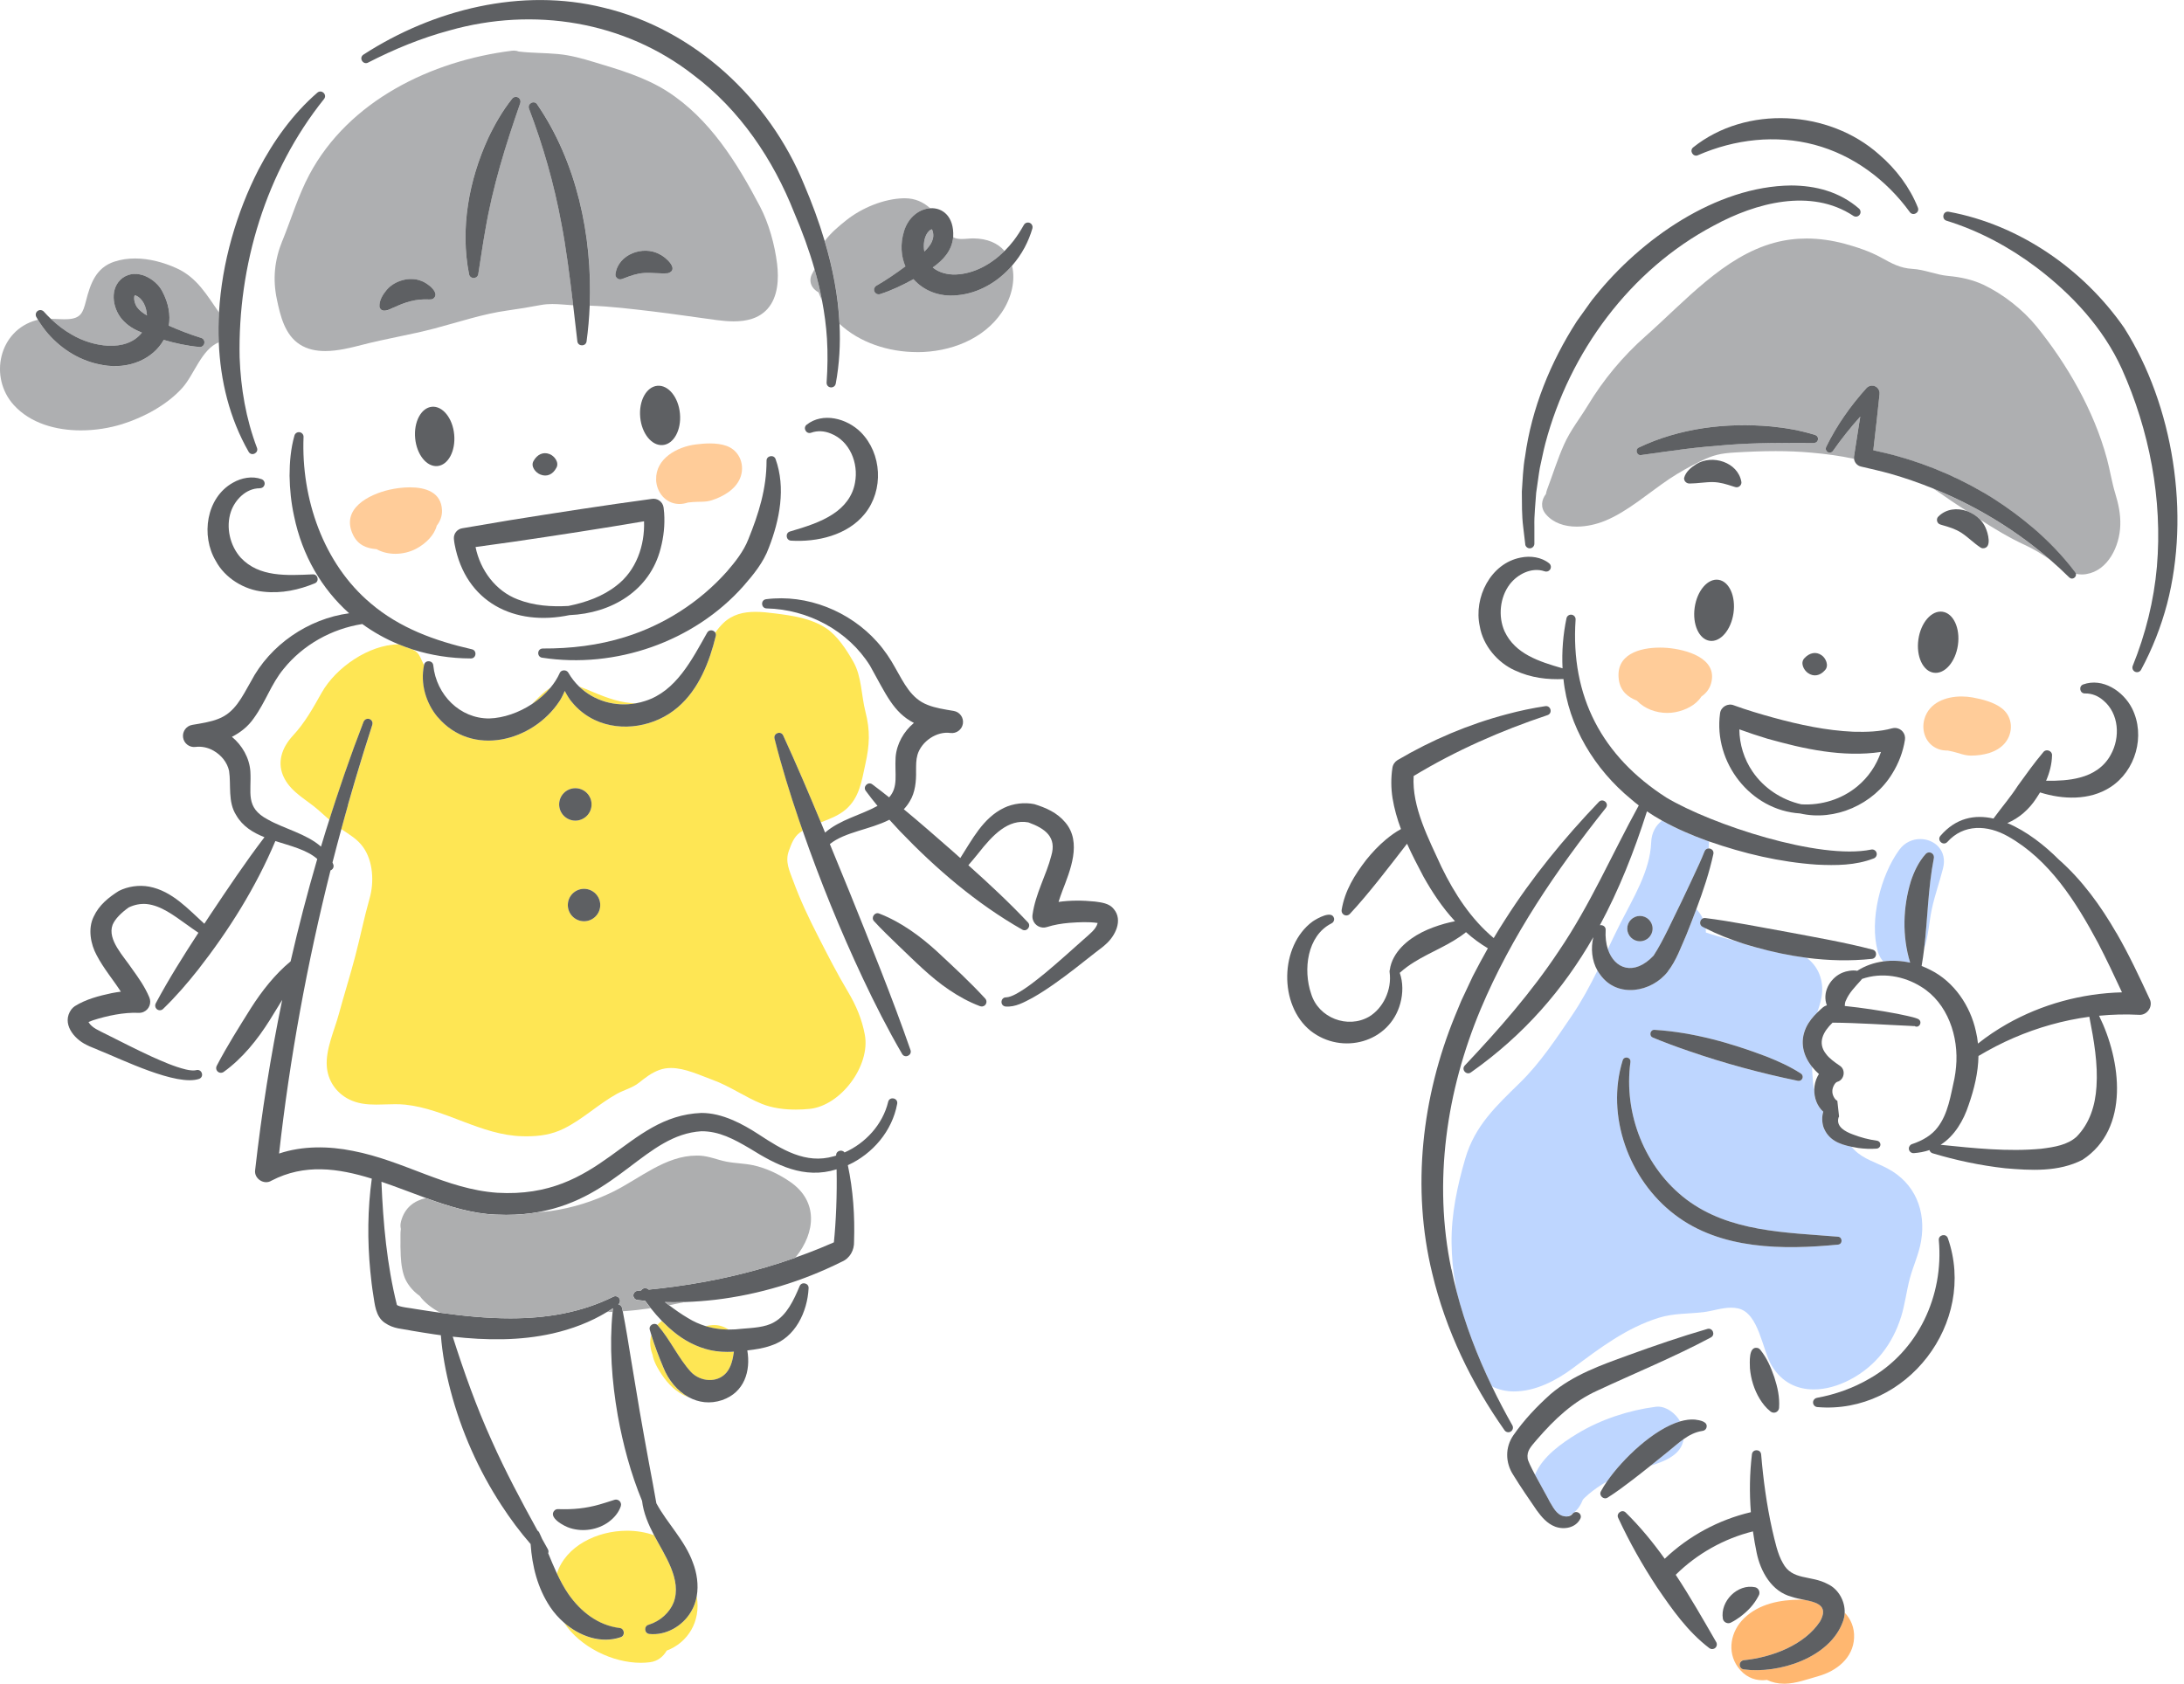
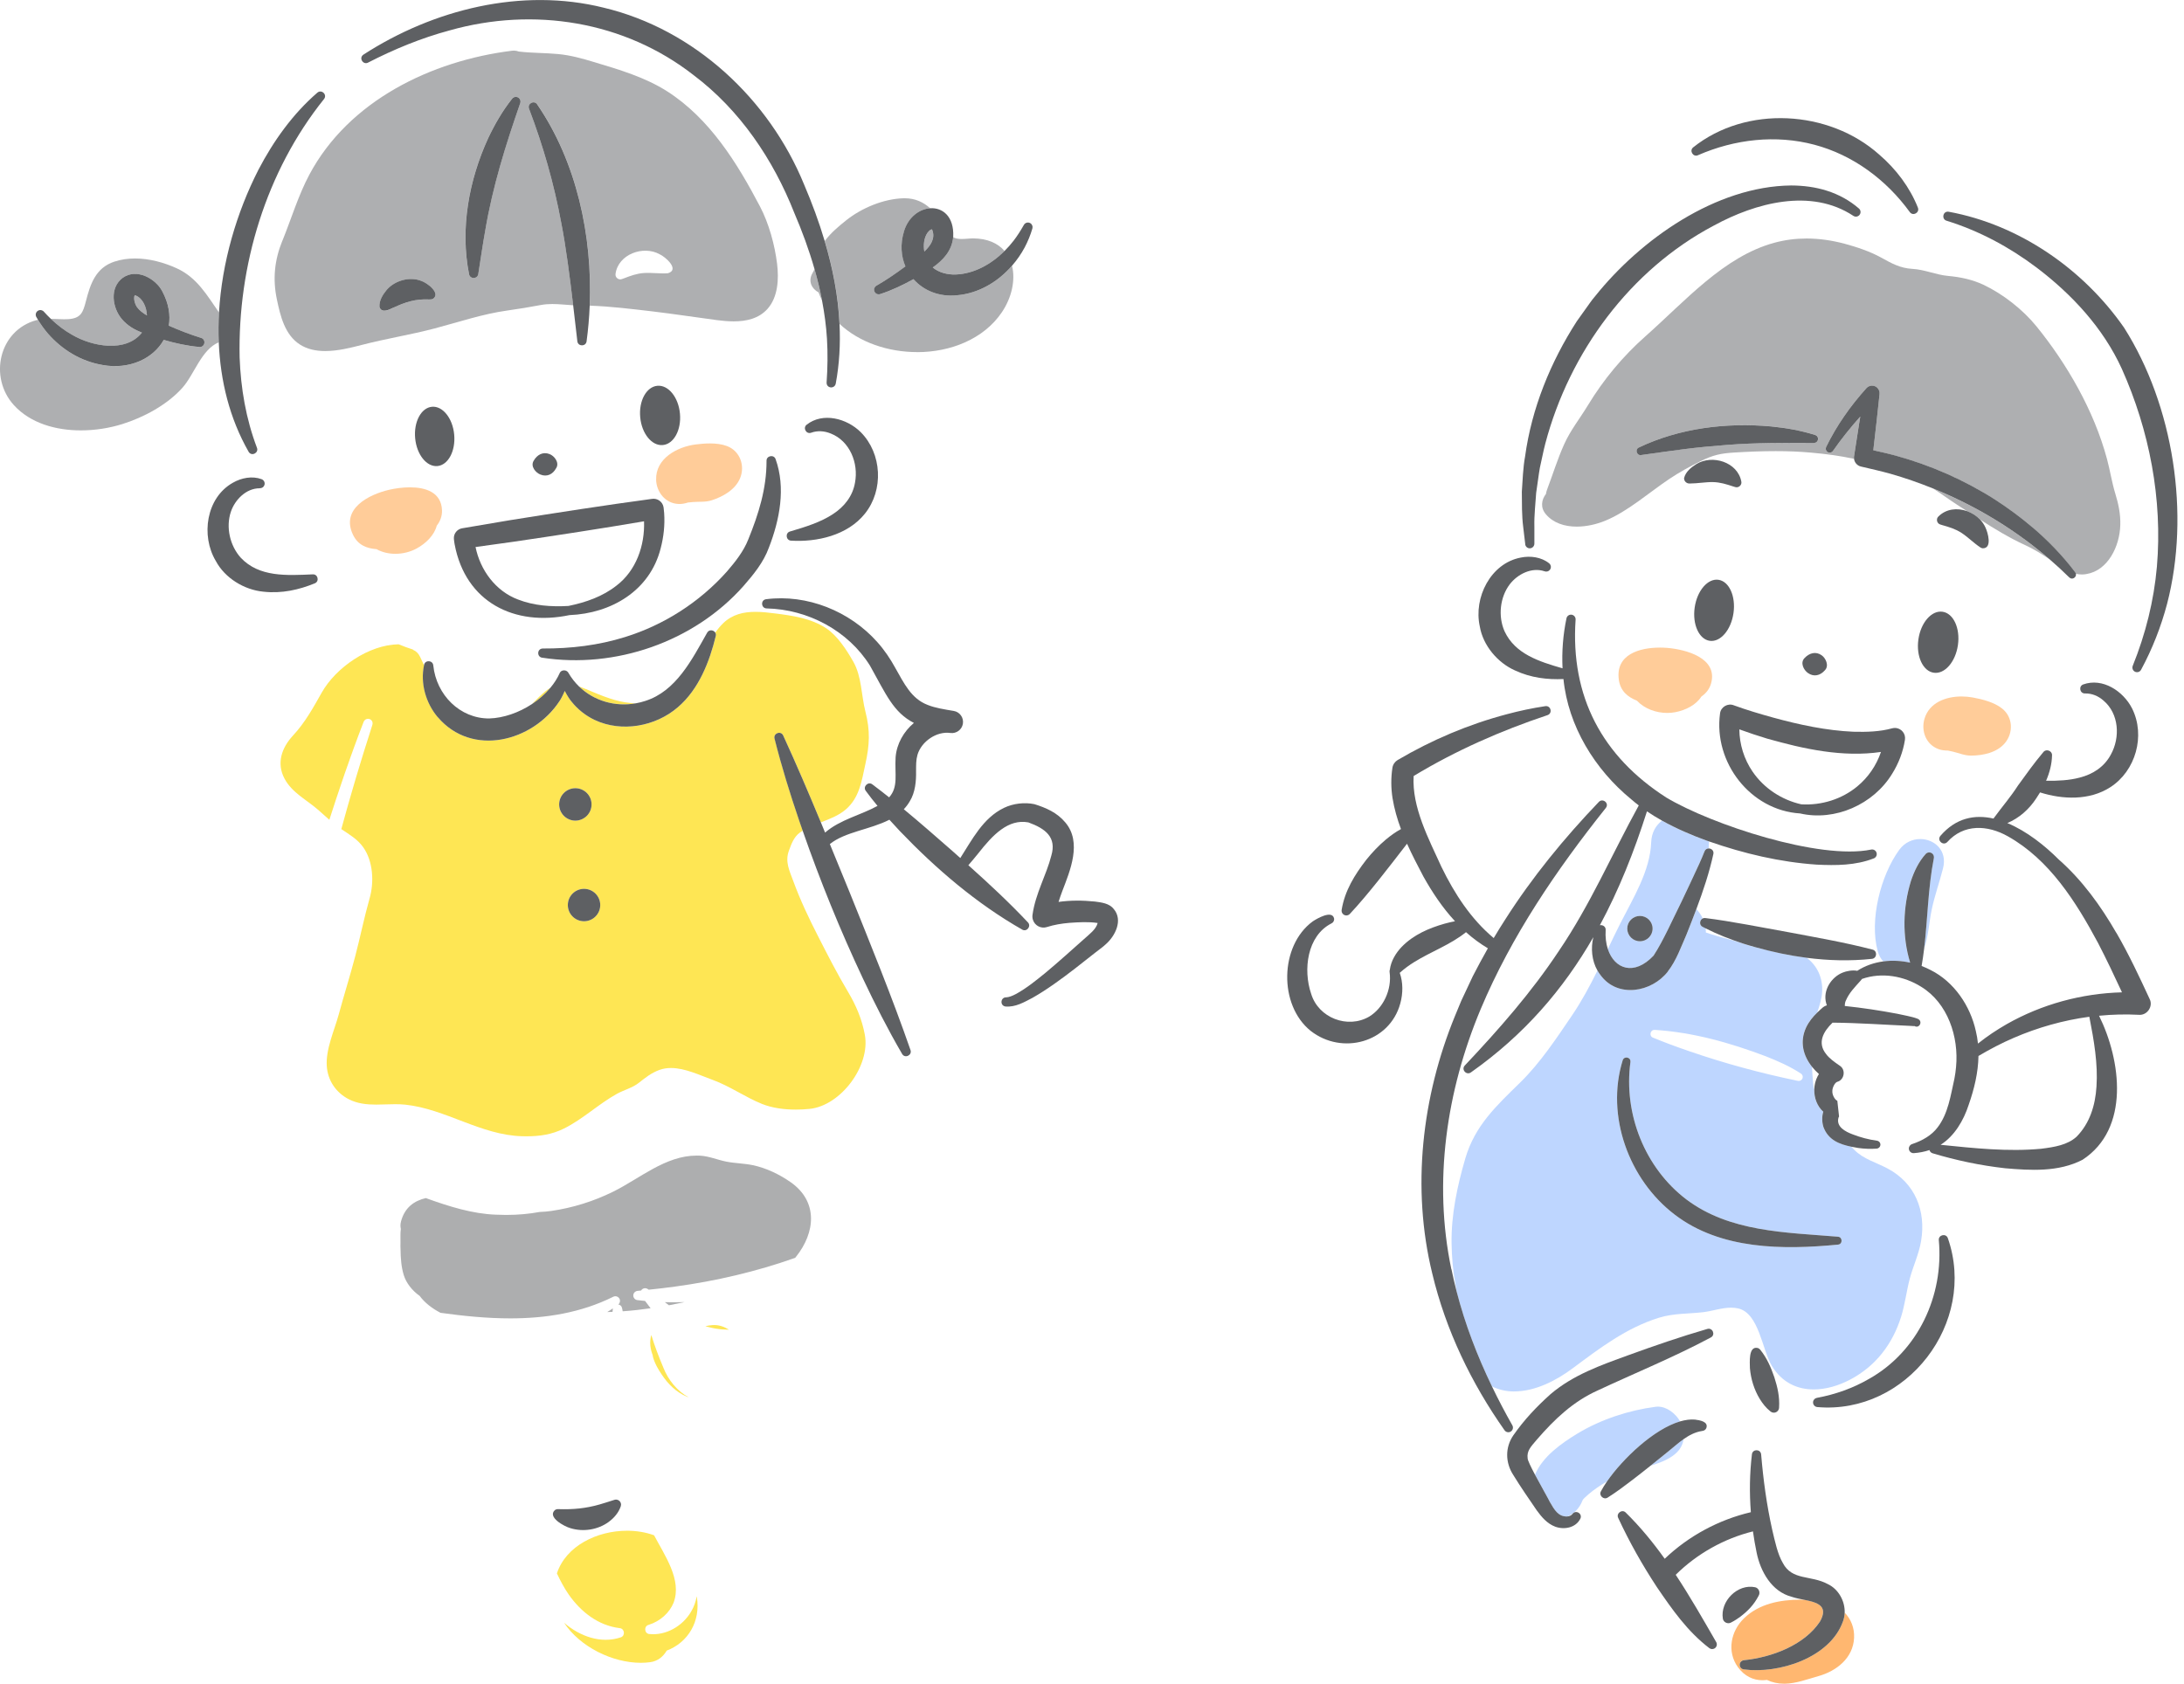
<svg xmlns="http://www.w3.org/2000/svg" width="166" height="128" viewBox="0 0 166 128" fill="none">
  <g clip-path="url(#clip0_26_1569)">
    <path d="M41.839 52.284C41.713 52.357 41.587 52.443 41.459 52.547C41.117 52.82 40.777 53.169 40.43 53.529C40.965 53.18 41.446 52.759 41.839 52.284Z" fill="#FEE654" />
    <path d="M58.869 56.146C58.77 55.746 59.349 55.523 59.529 55.912C60.532 58.096 61.472 60.302 62.391 62.515C63.066 62.256 63.742 62.002 64.285 61.536C65.329 60.636 65.493 59.368 65.773 58.094C66.095 56.636 66.155 55.559 65.777 54.094C65.46 52.856 65.501 51.431 64.859 50.305C64.353 49.415 63.647 48.32 62.79 47.757C61.633 46.999 60.249 46.803 58.909 46.633C58.417 46.571 57.913 46.513 57.423 46.513C56.534 46.513 55.681 46.697 54.986 47.359C54.752 47.582 54.551 47.83 54.368 48.09C54.412 48.163 54.432 48.254 54.405 48.355C53.931 50.285 53.127 52.394 51.522 53.766C49.831 55.23 47.243 55.7 45.195 54.728C44.508 54.401 43.907 53.92 43.448 53.344C43.336 53.222 43.119 52.898 42.927 52.524C42.782 52.869 42.618 53.174 42.526 53.304C40.499 56.387 35.882 57.577 33.282 54.525C32.346 53.414 31.953 51.922 32.233 50.581C32.134 50.367 32.036 50.155 31.939 49.95C31.809 49.671 31.624 49.499 31.414 49.411C31.405 49.4 31.394 49.389 31.385 49.378C31.017 49.261 30.652 49.128 30.299 48.98C28.021 49.011 25.524 50.758 24.457 52.646C23.786 53.836 23.188 54.927 22.263 55.925C21.411 56.846 20.998 58.021 21.629 59.2C22.205 60.276 23.314 60.801 24.197 61.578C24.479 61.826 24.753 62.078 25.034 62.321C25.106 62.091 25.181 61.863 25.256 61.636C25.347 61.353 25.44 61.071 25.532 60.788C25.663 60.388 25.797 59.991 25.934 59.593C26.025 59.328 26.113 59.063 26.204 58.8C26.356 58.361 26.513 57.924 26.669 57.484C26.749 57.264 26.824 57.043 26.906 56.824C27.146 56.168 27.391 55.514 27.643 54.863C27.659 54.828 27.678 54.801 27.698 54.775C27.703 54.768 27.707 54.764 27.714 54.757C27.736 54.733 27.758 54.713 27.784 54.697C27.784 54.697 27.789 54.697 27.791 54.693C27.815 54.678 27.84 54.669 27.866 54.66C27.873 54.66 27.877 54.655 27.884 54.655C27.912 54.649 27.939 54.644 27.968 54.644C27.968 54.644 27.968 54.644 27.97 54.644C27.974 54.644 27.979 54.644 27.983 54.644C28.001 54.644 28.018 54.647 28.038 54.651C28.047 54.651 28.054 54.655 28.06 54.655C28.076 54.66 28.091 54.664 28.107 54.671C28.113 54.673 28.122 54.678 28.129 54.68C28.144 54.686 28.16 54.695 28.173 54.706C28.177 54.711 28.184 54.713 28.188 54.717C28.206 54.73 28.224 54.748 28.239 54.766C28.241 54.77 28.244 54.773 28.248 54.777C28.259 54.792 28.27 54.808 28.279 54.825C28.283 54.832 28.286 54.841 28.29 54.848C28.297 54.863 28.303 54.879 28.308 54.896C28.31 54.905 28.312 54.914 28.314 54.923C28.317 54.94 28.319 54.96 28.319 54.98C28.319 54.989 28.319 54.998 28.319 55.007C28.319 55.035 28.314 55.066 28.305 55.099C28.087 55.773 27.873 56.449 27.663 57.127C27.595 57.347 27.528 57.57 27.46 57.791C27.321 58.246 27.18 58.703 27.045 59.158C26.965 59.428 26.888 59.697 26.809 59.966C26.689 60.377 26.568 60.788 26.451 61.201C26.369 61.49 26.29 61.782 26.208 62.071C26.12 62.391 26.032 62.709 25.943 63.029C26.557 63.447 27.157 63.778 27.603 64.403C28.363 65.467 28.447 67.066 28.093 68.292C27.678 69.754 27.376 71.266 26.987 72.742C26.603 74.201 26.148 75.643 25.753 77.096C25.418 78.335 24.744 79.764 24.839 81.065C24.919 82.151 25.539 83.061 26.502 83.56C27.168 83.904 27.879 83.973 28.601 83.973C28.84 83.973 29.078 83.966 29.319 83.957C29.557 83.951 29.798 83.942 30.034 83.942C30.292 83.942 30.551 83.951 30.805 83.977C33.88 84.306 36.545 86.294 39.688 86.378C39.806 86.38 39.92 86.382 40.035 86.382C41.024 86.382 41.94 86.25 42.857 85.797C44.307 85.079 45.497 83.922 46.906 83.145C47.462 82.842 48.071 82.705 48.575 82.303C49.071 81.913 49.504 81.564 50.118 81.338C50.403 81.235 50.699 81.19 51.001 81.19C52.063 81.19 53.189 81.738 54.169 82.094C55.48 82.571 56.629 83.401 57.918 83.922C58.695 84.234 59.605 84.353 60.483 84.353C60.841 84.353 61.194 84.333 61.53 84.3C63.916 84.057 66.166 81.016 65.735 78.671C65.517 77.487 65.067 76.425 64.455 75.4C63.629 74.018 62.903 72.591 62.17 71.156C61.474 69.793 60.823 68.422 60.296 66.984C60.004 66.194 59.655 65.503 59.962 64.672C60.157 64.142 60.34 63.628 60.797 63.292C60.867 63.241 60.942 63.193 61.015 63.146C60.923 62.881 60.83 62.616 60.739 62.351C60.044 60.306 59.404 58.242 58.876 56.142L58.869 56.146ZM42.497 61.152C42.497 60.472 43.049 59.92 43.729 59.92C44.409 59.92 44.961 60.472 44.961 61.152C44.961 61.832 44.409 62.385 43.729 62.385C43.049 62.385 42.497 61.832 42.497 61.152ZM44.391 70.034C43.711 70.034 43.159 69.482 43.159 68.802C43.159 68.122 43.711 67.57 44.391 67.57C45.071 67.57 45.623 68.122 45.623 68.802C45.623 69.482 45.071 70.034 44.391 70.034Z" fill="#FEE654" />
    <path d="M48.341 53.465C47.239 53.452 46.188 53.077 45.097 52.62C44.722 52.461 44.364 52.306 44.018 52.189C45.151 53.286 46.771 53.752 48.341 53.465Z" fill="#FEE654" />
    <path d="M31.156 37.047C30.593 37.047 30.03 37.13 29.586 37.232C28.034 37.59 25.89 38.672 26.826 40.644C27.208 41.45 27.886 41.693 28.621 41.748C29.049 41.989 29.548 42.101 30.052 42.101C30.615 42.101 31.182 41.96 31.663 41.699C32.372 41.315 33.008 40.69 33.196 39.964C33.458 39.626 33.613 39.23 33.595 38.787C33.542 37.422 32.35 37.047 31.156 37.047Z" fill="#FFCC99" />
    <path d="M49.868 36.459C49.897 37.411 50.568 38.261 51.557 38.312C51.586 38.312 51.615 38.314 51.643 38.314C51.873 38.314 52.087 38.268 52.295 38.201C52.416 38.188 52.544 38.175 52.681 38.164C53.169 38.126 53.624 38.186 54.101 38.031C54.955 37.753 55.887 37.227 56.249 36.362C56.646 35.41 56.251 34.286 55.253 33.908C54.86 33.761 54.41 33.71 53.959 33.71C53.584 33.71 53.209 33.745 52.867 33.789C51.465 33.968 49.822 34.858 49.871 36.464L49.868 36.459Z" fill="#FFCC99" />
    <path d="M49.352 124.222C48.963 124.18 48.93 123.612 49.305 123.521C50.208 123.241 50.899 122.581 51.197 121.839C51.853 120.112 50.524 118.252 49.714 116.713C49.076 116.481 48.372 116.367 47.658 116.367C45.387 116.367 43.016 117.515 42.329 119.611C42.592 120.171 42.879 120.715 43.23 121.223C44.15 122.53 45.451 123.568 47.1 123.773C47.475 123.8 47.544 124.345 47.193 124.469C45.674 124.986 44.06 124.392 42.87 123.36C44.086 125.202 46.55 126.408 48.707 126.408C48.95 126.408 49.188 126.392 49.42 126.361C49.988 126.284 50.409 125.942 50.674 125.482C52.295 124.866 53.268 123.263 52.966 121.402C52.964 121.384 52.959 121.364 52.957 121.346C52.884 121.759 52.747 122.159 52.526 122.523C51.88 123.627 50.61 124.352 49.352 124.219V124.222Z" fill="#FEE654" />
    <path d="M53.873 100.889C53.97 100.913 54.068 100.937 54.167 100.957C54.231 100.97 54.297 100.984 54.363 100.995C54.463 101.012 54.56 101.026 54.659 101.037C54.723 101.043 54.789 101.052 54.853 101.059C54.957 101.067 55.063 101.072 55.169 101.076C55.231 101.079 55.291 101.083 55.352 101.083C55.37 101.083 55.388 101.083 55.403 101.083C55.063 100.862 54.677 100.73 54.286 100.73C54.244 100.73 54.204 100.73 54.163 100.734C53.977 100.747 53.794 100.776 53.619 100.816C53.641 100.822 53.663 100.831 53.686 100.838C53.747 100.855 53.809 100.871 53.873 100.889Z" fill="#FEE654" />
-     <path d="M50.012 100.78C50.946 101.869 51.577 103.274 52.507 104.294C53.224 105.056 54.507 105.166 55.205 104.36C55.564 103.943 55.697 103.357 55.781 102.761C55.737 102.763 55.692 102.766 55.651 102.768C55.615 102.768 55.58 102.772 55.544 102.772C55.465 102.774 55.388 102.777 55.308 102.777C55.291 102.777 55.271 102.777 55.253 102.777C55.251 102.777 55.249 102.777 55.244 102.777C55.125 102.777 55.006 102.772 54.887 102.766C54.858 102.766 54.829 102.761 54.8 102.759C54.677 102.75 54.555 102.739 54.432 102.724C53.348 102.58 52.29 102.083 51.449 101.443C51.264 101.301 51.089 101.154 50.917 101.003C50.873 100.966 50.831 100.926 50.789 100.889C50.628 100.743 50.471 100.595 50.323 100.44C50.319 100.436 50.312 100.431 50.308 100.425C50.27 100.449 50.233 100.478 50.197 100.504C50.109 100.573 50.032 100.643 49.961 100.719C49.981 100.734 49.999 100.754 50.016 100.776L50.012 100.78Z" fill="#FEE654" />
    <path d="M50.418 103.96C50.069 103.137 49.763 102.333 49.504 101.489C49.347 102.013 49.418 102.596 49.665 103.154C49.626 103.066 49.601 103.004 49.597 103.004C49.593 103.004 49.603 103.044 49.626 103.137C49.692 103.397 49.811 103.667 49.935 103.903C50.038 104.099 50.162 104.292 50.286 104.479C50.785 105.23 51.379 105.826 52.218 106.18C52.259 106.197 52.304 106.211 52.348 106.226C51.48 105.758 50.791 104.917 50.416 103.96H50.418Z" fill="#FEE654" />
    <path d="M33.279 54.525C35.88 57.577 40.494 56.385 42.523 53.304C42.616 53.174 42.779 52.869 42.925 52.525C43.117 52.898 43.334 53.222 43.446 53.344C43.905 53.92 44.506 54.402 45.192 54.728C47.241 55.7 49.829 55.23 51.52 53.766C53.127 52.394 53.931 50.285 54.403 48.355C54.43 48.254 54.412 48.163 54.366 48.09C54.24 47.887 53.9 47.834 53.752 48.092C52.575 50.177 51.381 52.544 49.045 53.286C48.811 53.366 48.575 53.421 48.336 53.465C46.767 53.752 45.146 53.286 44.014 52.189C43.707 51.891 43.435 51.548 43.21 51.16C43.155 51.052 43.049 50.979 42.927 50.965C42.768 50.937 42.605 51.018 42.539 51.173C42.364 51.566 42.124 51.937 41.837 52.282C41.444 52.756 40.962 53.176 40.428 53.527C39.437 54.178 38.271 54.585 37.187 54.618C34.962 54.631 33.165 52.831 32.933 50.588C32.9 50.19 32.324 50.146 32.233 50.541C32.231 50.555 32.229 50.568 32.226 50.583C31.946 51.922 32.339 53.417 33.275 54.527L33.279 54.525Z" fill="#5E6063" />
-     <path d="M71.233 72.342C69.948 71.167 68.475 70.087 66.828 69.449C66.486 69.308 66.177 69.756 66.433 70.028C67.025 70.677 67.643 71.26 68.248 71.849C69.493 73.031 70.694 74.276 72.14 75.25C72.875 75.747 73.655 76.178 74.491 76.491C74.613 76.535 74.754 76.516 74.858 76.423C75.006 76.29 75.019 76.063 74.886 75.913C73.705 74.627 72.5 73.525 71.231 72.342H71.233Z" fill="#5E6063" />
    <path d="M84.645 69.098C84.314 68.665 83.706 68.603 83.225 68.537C82.276 68.44 81.371 68.438 80.457 68.564C80.545 68.29 80.64 68.011 80.746 67.731C81.331 66.203 82.258 64.036 80.973 62.524C80.342 61.766 79.494 61.406 78.622 61.133C77.869 60.978 77.017 61.075 76.304 61.417C74.703 62.193 73.884 63.842 72.99 65.229C72.787 65.048 72.584 64.867 72.381 64.686C71.16 63.617 69.946 62.552 68.696 61.519C68.866 61.34 69.018 61.141 69.149 60.916C69.57 60.243 69.643 59.357 69.628 58.624C69.632 58.147 69.619 57.789 69.736 57.376C70.038 56.36 71.195 55.57 72.244 55.722C72.692 55.78 73.112 55.47 73.186 55.022C73.264 54.561 72.953 54.123 72.491 54.046C71.769 53.925 71.089 53.821 70.52 53.593C69.25 53.114 68.711 51.933 68.038 50.756C67.678 50.095 67.21 49.4 66.68 48.81C64.585 46.456 61.34 45.153 58.227 45.553C57.794 45.612 57.845 46.248 58.271 46.253C61.406 46.319 64.468 47.944 66.128 50.608C67.349 52.789 67.899 54.152 69.464 54.958C68.692 55.603 68.151 56.55 68.073 57.566C67.994 58.856 68.299 59.812 67.581 60.616C67.159 60.28 66.733 59.951 66.301 59.626C65.983 59.386 65.565 59.803 65.804 60.121C66.091 60.514 66.391 60.892 66.698 61.265C65.44 61.961 63.848 62.307 62.713 63.294C62.605 63.034 62.497 62.776 62.391 62.515C61.472 60.302 60.532 58.096 59.529 55.912C59.348 55.523 58.77 55.744 58.869 56.146C59.397 58.246 60.037 60.311 60.733 62.356C60.823 62.621 60.918 62.886 61.009 63.151C62.338 66.965 63.859 70.712 65.579 74.367C66.499 76.321 67.477 78.249 68.568 80.122C68.782 80.488 69.338 80.221 69.206 79.83C67.815 75.824 66.146 71.732 64.561 67.793C64.064 66.583 63.572 65.375 63.075 64.167C64.221 63.239 66.131 63.069 67.601 62.316C67.862 62.605 68.124 62.892 68.391 63.175C71.153 66.059 74.22 68.687 77.699 70.672C78.044 70.869 78.403 70.405 78.13 70.12C76.688 68.585 75.158 67.17 73.602 65.774C73.86 65.483 74.103 65.183 74.343 64.889C75.463 63.46 76.631 62.239 78.163 62.519C79.47 62.994 80.324 63.65 79.907 65.05C79.538 66.514 78.697 67.932 78.478 69.551C78.461 69.674 78.47 69.805 78.512 69.933C78.657 70.376 79.134 70.619 79.578 70.474C80.095 70.306 80.686 70.206 81.282 70.156C81.993 70.107 82.735 70.061 83.43 70.167C83.302 70.666 82.799 71.017 82.38 71.401C81.41 72.262 80.466 73.119 79.487 73.934C78.761 74.526 78.03 75.122 77.218 75.566C76.964 75.703 76.677 75.813 76.494 75.818C76.046 75.796 75.977 76.447 76.423 76.516C77.185 76.577 77.838 76.189 78.474 75.858C79.057 75.528 79.607 75.166 80.143 74.789C81.214 74.038 82.232 73.221 83.238 72.428C83.486 72.223 83.793 72.026 84.042 71.788C84.737 71.185 85.389 69.966 84.649 69.098H84.645Z" fill="#5E6063" />
-     <path d="M26.444 61.199C26.561 60.786 26.683 60.375 26.802 59.964C26.881 59.695 26.956 59.425 27.038 59.156C27.175 58.699 27.314 58.244 27.453 57.789C27.522 57.568 27.588 57.345 27.656 57.124C27.866 56.449 28.08 55.773 28.299 55.097C28.308 55.064 28.312 55.035 28.312 55.004C28.312 54.996 28.312 54.987 28.312 54.978C28.312 54.958 28.312 54.94 28.308 54.92C28.308 54.912 28.303 54.903 28.301 54.894C28.297 54.876 28.29 54.861 28.283 54.845C28.281 54.839 28.277 54.83 28.272 54.823C28.264 54.806 28.252 54.79 28.241 54.775C28.239 54.77 28.237 54.768 28.233 54.764C28.217 54.746 28.199 54.731 28.182 54.715C28.177 54.711 28.171 54.709 28.166 54.704C28.153 54.695 28.138 54.686 28.122 54.678C28.116 54.673 28.107 54.671 28.1 54.669C28.085 54.662 28.069 54.658 28.054 54.653C28.047 54.653 28.038 54.649 28.032 54.649C28.014 54.647 27.996 54.644 27.976 54.642C27.972 54.642 27.965 54.642 27.961 54.642C27.932 54.642 27.904 54.647 27.877 54.653C27.87 54.653 27.866 54.658 27.859 54.658C27.833 54.666 27.809 54.678 27.784 54.691C27.784 54.691 27.78 54.691 27.778 54.695C27.753 54.711 27.729 54.733 27.707 54.755C27.703 54.761 27.698 54.766 27.692 54.773C27.672 54.799 27.652 54.828 27.637 54.861C27.385 55.512 27.14 56.166 26.899 56.822C26.82 57.04 26.742 57.261 26.663 57.482C26.506 57.919 26.349 58.359 26.197 58.798C26.107 59.063 26.016 59.328 25.928 59.591C25.793 59.989 25.658 60.388 25.526 60.786C25.433 61.068 25.343 61.351 25.25 61.634C25.087 62.142 24.923 62.65 24.764 63.157C24.641 63.557 24.519 63.959 24.398 64.361C23.289 63.383 21.583 62.996 20.362 62.305C18.605 61.378 19.128 60.267 19.029 58.63C18.953 57.61 18.406 56.658 17.627 56.014C18.278 55.682 18.858 55.227 19.287 54.605C20.214 53.326 20.594 52.014 21.561 50.844C23.042 49.011 25.21 47.805 27.537 47.439C28.385 48.057 29.31 48.574 30.295 48.98C30.65 49.126 31.012 49.258 31.381 49.378C32.763 49.817 34.242 50.053 35.787 50.056C36.207 50.062 36.271 49.45 35.871 49.36C33.041 48.715 30.363 47.735 28.175 45.866C24.566 42.832 22.888 37.89 23.071 33.237C23.086 33.072 22.983 32.915 22.817 32.866C22.629 32.813 22.435 32.921 22.382 33.107C22.095 34.109 22.013 35.141 22.009 36.167C22.024 37.194 22.13 38.226 22.351 39.235C22.971 42.245 24.464 44.769 26.537 46.622C23.431 47.037 20.521 49.024 19.066 51.816C18.39 52.993 17.854 54.174 16.584 54.653C16.015 54.881 15.335 54.984 14.613 55.106C14.167 55.181 13.856 55.596 13.913 56.049C13.973 56.513 14.397 56.842 14.86 56.782C15.304 56.725 15.799 56.817 16.229 57.067C16.819 57.403 17.269 57.953 17.412 58.604C17.574 59.684 17.3 60.958 17.956 61.976C18.439 62.817 19.225 63.297 20.101 63.645C18.64 65.558 17.315 67.545 15.98 69.542C15.829 69.769 15.681 69.997 15.531 70.224C14.308 69.118 13.09 67.737 11.343 67.404C10.566 67.258 9.716 67.384 9.03 67.731C8.259 68.221 7.533 68.791 7.12 69.685C6.665 70.602 6.893 71.785 7.345 72.613C7.879 73.634 8.601 74.479 9.186 75.387C8.952 75.418 8.723 75.453 8.493 75.498C7.522 75.707 6.548 75.952 5.68 76.493C5.594 76.555 5.491 76.646 5.42 76.741C4.654 77.805 5.628 78.975 6.561 79.424C6.866 79.59 7.21 79.695 7.504 79.835C9.235 80.521 13.434 82.61 15.145 82.014C15.56 81.835 15.322 81.221 14.896 81.358C14.717 81.403 14.412 81.369 14.13 81.303C13.229 81.085 12.37 80.698 11.513 80.316C10.359 79.784 9.224 79.201 8.063 78.62C7.557 78.355 6.979 78.147 6.725 77.695C6.831 77.648 6.95 77.604 7.063 77.564C8.138 77.218 9.409 76.948 10.527 76.997C10.648 77.004 10.778 76.984 10.9 76.933C11.332 76.752 11.533 76.253 11.35 75.822C11.001 74.992 10.511 74.312 10.05 73.671C9.409 72.7 8.138 71.441 8.557 70.31C8.743 69.853 9.228 69.378 9.789 68.981C10.228 68.773 10.679 68.685 11.147 68.725C12.235 68.837 13.222 69.597 14.136 70.246C14.443 70.467 14.757 70.692 15.081 70.909C13.94 72.66 12.829 74.424 11.836 76.279C11.767 76.412 11.785 76.579 11.893 76.692C12.03 76.834 12.253 76.838 12.394 76.701C13.361 75.769 14.233 74.758 15.059 73.713C17.404 70.712 19.45 67.455 20.929 63.937C22.104 64.315 23.316 64.6 24.115 65.299C23.362 67.872 22.687 70.469 22.088 73.082C20.887 74.078 19.901 75.341 19.073 76.637C18.154 78.108 17.278 79.484 16.47 81.029C16.41 81.146 16.415 81.29 16.496 81.405C16.613 81.566 16.836 81.603 17 81.489C18.437 80.457 19.576 79.026 20.503 77.551C20.823 77.03 21.139 76.52 21.45 76.012C20.567 80.29 19.883 84.609 19.393 88.948C19.296 89.6 20.075 90.11 20.634 89.754C23.139 88.451 25.691 88.805 28.259 89.602C27.939 91.923 27.919 94.292 28.146 96.638C28.206 97.232 28.27 97.828 28.367 98.418C28.489 99.151 28.539 100.069 29.237 100.555C29.937 101.043 30.564 101.001 31.27 101.158C31.851 101.255 32.434 101.352 33.021 101.438C33.182 101.463 33.346 101.485 33.509 101.505C33.619 102.918 33.88 104.32 34.24 105.694C35.052 108.79 36.37 111.767 38.123 114.443C38.792 115.472 39.525 116.459 40.331 117.38C40.446 119.058 40.856 120.724 41.819 122.168C42.104 122.594 42.459 122.998 42.863 123.349C44.051 124.383 45.667 124.977 47.186 124.458C47.537 124.334 47.466 123.791 47.093 123.762C45.444 123.555 44.144 122.517 43.223 121.212C42.872 120.706 42.585 120.16 42.322 119.6C42.09 119.103 41.879 118.59 41.667 118.078C41.702 117.985 41.697 117.877 41.647 117.784C41.499 117.519 41.353 117.254 41.205 116.989C41.132 116.824 41.059 116.66 40.982 116.497C40.953 116.433 40.907 116.389 40.856 116.358C39.62 114.114 38.423 111.875 37.381 109.536C36.211 106.959 35.271 104.316 34.41 101.615C36.938 101.898 39.519 101.935 42.011 101.37C43.457 101.039 44.879 100.509 46.144 99.734C46.148 99.734 46.151 99.734 46.155 99.734C46.301 99.645 46.444 99.552 46.586 99.455C46.586 99.46 46.586 99.464 46.586 99.466C46.577 99.55 46.568 99.636 46.559 99.72C46.559 99.72 46.561 99.72 46.563 99.72C46.303 102.348 46.502 104.998 46.952 107.595C47.354 109.817 47.939 112.012 48.802 114.099C48.906 115.017 49.292 115.907 49.709 116.7C49.709 116.702 49.712 116.704 49.714 116.707C50.524 118.246 51.853 120.107 51.197 121.832C50.899 122.574 50.206 123.234 49.305 123.515C48.93 123.605 48.963 124.171 49.352 124.215C50.612 124.347 51.88 123.623 52.526 122.519C52.747 122.155 52.884 121.755 52.957 121.342C53.107 120.485 52.968 119.573 52.666 118.796C52.059 117.1 50.718 115.817 49.888 114.28C49.712 113.248 49.515 112.23 49.325 111.215C49.089 109.909 48.848 108.609 48.625 107.306L47.972 103.388C47.773 102.158 47.577 100.924 47.334 99.681C47.319 99.601 47.303 99.522 47.288 99.442C47.254 99.276 47.133 99.184 46.998 99.164C47.124 99.062 47.166 98.886 47.093 98.733C47.031 98.61 46.908 98.537 46.778 98.537C46.725 98.537 46.672 98.548 46.621 98.574C44.144 99.804 41.483 100.219 38.79 100.219C37.024 100.219 35.24 100.041 33.487 99.798C32.836 99.707 32.189 99.61 31.549 99.506C31.268 99.444 30.326 99.367 30.166 99.197C29.407 96.15 29.12 92.998 28.992 89.838C30.116 90.22 31.242 90.664 32.368 91.073C34.145 91.718 35.92 92.269 37.686 92.334C37.953 92.347 38.216 92.353 38.472 92.353C39.397 92.353 40.245 92.272 41.026 92.126C41.018 92.126 41.009 92.126 41 92.126C46.961 91.031 49.089 86.263 53.308 85.998C54.653 85.989 55.772 86.59 56.995 87.31C59.013 88.566 61.104 89.668 63.587 88.893C63.631 90.794 63.541 92.901 63.382 94.442C63.367 94.449 63.338 94.465 63.291 94.484C63.093 94.571 62.517 94.811 62.313 94.897C61.697 95.149 61.075 95.381 60.45 95.604C60.448 95.606 60.446 95.611 60.444 95.613C57.492 96.66 54.427 97.375 51.321 97.797C50.654 97.892 49.983 97.965 49.31 98.035C49.292 98.022 49.272 98.007 49.255 97.993C49.193 97.947 49.116 97.921 49.038 97.921C48.97 97.921 48.899 97.941 48.84 97.982C48.795 98.013 48.758 98.053 48.734 98.097C48.641 98.106 48.55 98.117 48.458 98.126C48.297 98.141 48.162 98.265 48.142 98.433C48.118 98.627 48.255 98.802 48.447 98.826C48.643 98.85 48.842 98.872 49.038 98.89C49.175 99.078 49.314 99.266 49.46 99.449C49.46 99.449 49.46 99.449 49.462 99.449C49.731 99.789 50.016 100.12 50.325 100.436C50.475 100.588 50.632 100.738 50.791 100.884C50.833 100.924 50.877 100.961 50.919 100.999C51.092 101.149 51.266 101.297 51.451 101.438C52.292 102.079 53.35 102.576 54.434 102.719C54.558 102.737 54.679 102.748 54.803 102.755C54.831 102.755 54.86 102.759 54.889 102.761C55.008 102.768 55.127 102.772 55.246 102.772C55.269 102.772 55.288 102.772 55.31 102.772C55.39 102.772 55.469 102.772 55.547 102.768C55.582 102.768 55.617 102.766 55.653 102.763C55.697 102.763 55.741 102.759 55.783 102.757C55.699 103.353 55.567 103.938 55.207 104.356C54.509 105.162 53.226 105.049 52.509 104.289C51.579 103.269 50.948 101.865 50.014 100.776C49.996 100.754 49.979 100.736 49.959 100.719C49.712 100.511 49.29 100.752 49.389 101.094C49.427 101.226 49.469 101.352 49.506 101.483C49.765 102.326 50.072 103.13 50.42 103.954C50.796 104.91 51.484 105.751 52.352 106.219C53.092 106.619 53.964 106.747 54.884 106.438C56.582 105.853 57.07 104.225 56.801 102.66C57.401 102.589 58.011 102.505 58.607 102.291C60.457 101.703 61.371 99.707 61.459 97.934C61.49 97.541 60.931 97.406 60.779 97.77C60.337 98.822 59.814 99.972 58.832 100.518C58.165 100.908 57.211 100.946 56.386 101.014C56.054 101.056 55.728 101.076 55.405 101.074C55.388 101.074 55.37 101.074 55.355 101.074C55.293 101.074 55.233 101.07 55.171 101.067C55.065 101.063 54.959 101.059 54.856 101.05C54.789 101.043 54.725 101.037 54.661 101.028C54.562 101.017 54.463 101.001 54.366 100.986C54.299 100.975 54.235 100.961 54.169 100.948C54.072 100.928 53.973 100.904 53.875 100.88C53.814 100.864 53.75 100.849 53.688 100.829C53.666 100.822 53.644 100.813 53.621 100.807C53.164 100.663 52.716 100.467 52.284 100.197C51.796 99.912 51.323 99.577 50.849 99.221C50.745 99.144 50.641 99.064 50.537 98.985C50.765 98.992 50.992 98.994 51.219 98.994C51.493 98.994 51.769 98.989 52.043 98.981C52.043 98.981 52.047 98.981 52.05 98.981C52.827 98.956 53.602 98.897 54.374 98.808C57.708 98.411 60.973 97.419 63.978 95.92C64.605 95.657 64.936 95.032 64.914 94.383C64.98 92.437 64.844 90.476 64.442 88.579C66.338 87.714 67.815 85.978 68.193 83.911C68.272 83.461 67.61 83.332 67.508 83.761C67.093 85.486 65.78 86.912 64.19 87.612C64.009 87.354 63.534 87.471 63.552 87.838C63.552 87.842 63.552 87.844 63.552 87.849C63.488 87.868 63.424 87.891 63.358 87.906C61.238 88.518 59.417 87.387 57.66 86.232C56.45 85.446 54.898 84.6 53.308 84.607C47.541 84.834 45.758 91.141 37.794 90.675C33.906 90.403 30.714 88.239 26.82 87.491C25.003 87.122 23.002 87.091 21.212 87.694C22.024 80.44 23.342 73.247 25.122 66.167C25.299 66.103 25.396 65.913 25.34 65.735C25.32 65.675 25.294 65.624 25.272 65.567C25.488 64.716 25.716 63.868 25.945 63.023C26.031 62.703 26.122 62.385 26.21 62.064C26.292 61.775 26.371 61.484 26.453 61.194L26.444 61.199Z" fill="#5E6063" />
    <path d="M21.459 18.305C20.863 19.777 20.717 21.213 21.046 22.768C21.309 24.017 21.645 25.453 22.793 26.19C23.364 26.557 24.031 26.687 24.718 26.687C25.672 26.687 26.669 26.436 27.517 26.217C29.336 25.744 31.189 25.453 33.006 24.976C34.867 24.488 36.675 23.865 38.587 23.602C39.435 23.485 40.267 23.344 41.106 23.187C41.402 23.132 41.689 23.112 41.974 23.112C42.506 23.112 43.027 23.178 43.568 23.207C43.314 21.056 43.013 18.72 42.66 16.94C42.11 13.967 41.285 11.099 40.212 8.259C40.068 7.881 40.592 7.594 40.83 7.928C43.821 12.28 45.044 17.912 44.826 23.236C46.424 23.291 47.968 23.483 49.575 23.671C51.222 23.867 52.849 24.119 54.491 24.335C54.902 24.389 55.335 24.43 55.767 24.43C56.721 24.43 57.668 24.225 58.333 23.485C59.143 22.58 59.203 21.195 59.064 20.051C58.885 18.601 58.439 16.98 57.763 15.692C56.024 12.377 53.933 9.005 50.716 6.947C49.043 5.876 47.067 5.293 45.179 4.726C44.267 4.45 43.38 4.2 42.428 4.11C41.428 4.015 40.424 4.037 39.428 3.917C39.32 3.873 39.196 3.847 39.057 3.847C39.008 3.847 38.956 3.849 38.903 3.858C32.791 4.62 26.515 7.647 23.512 13.278C22.671 14.857 22.137 16.646 21.464 18.305H21.459ZM46.784 20.822C46.989 19.323 48.89 18.642 50.127 19.323C50.577 19.519 51.692 20.504 50.763 20.773C50.149 20.815 49.502 20.714 48.928 20.756C48.391 20.796 47.943 20.959 47.394 21.171L47.263 21.217C47.014 21.312 46.74 21.083 46.786 20.822H46.784ZM37.101 10.505C37.604 9.44 38.194 8.418 38.927 7.497C39.048 7.343 39.273 7.318 39.428 7.44C39.549 7.535 39.591 7.694 39.543 7.831C38.434 11.015 37.443 14.175 36.885 17.496C36.686 18.592 36.534 19.7 36.35 20.833C36.291 21.217 35.728 21.233 35.651 20.851C34.959 17.373 35.637 13.7 37.101 10.505ZM29.398 22.03C29.997 21.337 31.12 21.008 31.999 21.348C32.418 21.469 33.531 22.275 32.922 22.715C32.838 22.77 32.712 22.763 32.617 22.768C31.586 22.715 30.809 22.964 29.893 23.397C29.59 23.543 29.008 23.85 28.844 23.346C28.804 22.858 29.096 22.399 29.398 22.034V22.03Z" fill="#AEAFB1" />
    <path d="M10.242 22.43C10.242 22.43 10.24 22.439 10.237 22.444C10.237 22.444 10.237 22.444 10.242 22.439V22.43Z" fill="#AEAFB1" />
    <path d="M10.323 22.467C10.266 22.452 10.242 22.454 10.235 22.452C10.138 22.69 10.239 23.092 10.409 23.342C10.586 23.593 10.86 23.799 11.169 23.978C11.136 23.34 10.864 22.697 10.323 22.467Z" fill="#AEAFB1" />
    <path d="M9.288 32.241C10.924 31.731 12.699 30.779 13.86 29.485C14.765 28.474 15.309 26.568 16.629 26.023C16.598 25.27 16.604 24.514 16.649 23.759C15.726 22.439 14.979 21.1 13.428 20.394C12.463 19.954 11.352 19.649 10.262 19.649C9.725 19.649 9.193 19.724 8.685 19.892C7.279 20.358 6.866 21.584 6.53 22.896C6.308 23.759 6.151 24.198 5.177 24.263C5.071 24.269 4.965 24.271 4.861 24.271C4.663 24.271 4.464 24.263 4.268 24.252C4.133 24.245 3.996 24.238 3.861 24.236C4.351 24.709 4.89 25.126 5.482 25.453C7.014 26.354 9.575 26.826 10.791 25.289C10.231 25.069 9.705 24.782 9.259 24.254C8.537 23.397 8.314 21.886 9.323 21.129C10.401 20.352 11.847 21.204 12.335 22.143C12.831 23.072 12.966 23.967 12.831 24.759C13.637 25.115 14.454 25.431 15.293 25.691C15.69 25.813 15.578 26.413 15.161 26.38C14.236 26.299 13.332 26.098 12.447 25.841C11.644 27.277 9.816 28.118 7.793 27.75C6.149 27.471 4.733 26.595 3.66 25.378C3.373 25.042 3.115 24.687 2.89 24.311C2.848 24.32 2.808 24.327 2.766 24.338C-0.091 25.115 -0.863 28.686 1.053 30.797C2.314 32.181 4.243 32.718 6.146 32.718C7.246 32.718 8.336 32.539 9.288 32.241Z" fill="#AEAFB1" />
    <path d="M70.862 17.494C70.846 17.463 70.833 17.443 70.822 17.43C70.822 17.434 70.796 17.437 70.736 17.468C70.665 17.505 70.577 17.585 70.498 17.695C70.226 18.088 70.171 18.627 70.255 19.126C70.736 18.673 71.102 18.121 70.862 17.496V17.494Z" fill="#AEAFB1" />
    <path d="M61.759 20.756C61.388 21.385 61.711 21.966 62.216 22.227C62.294 22.443 62.384 22.648 62.481 22.847C62.327 22.041 62.135 21.244 61.909 20.453C61.865 20.555 61.817 20.656 61.759 20.754V20.756Z" fill="#AEAFB1" />
    <path d="M69.703 26.771C72.244 26.771 74.758 25.784 76.141 23.75C76.904 22.624 77.191 21.29 76.922 20.204C75.856 21.425 74.388 22.308 72.736 22.447C71.383 22.587 70.202 22.085 69.436 21.222C68.628 21.668 67.789 22.076 66.901 22.359C66.716 22.419 66.517 22.317 66.457 22.132C66.407 21.97 66.477 21.798 66.618 21.719C67.376 21.281 68.111 20.78 68.822 20.252C68.489 19.475 68.42 18.556 68.712 17.598C69.038 16.494 69.888 15.886 70.698 15.829C70.177 15.361 69.553 15.072 68.769 15.072C68.74 15.072 68.709 15.072 68.678 15.072C67.159 15.114 65.499 15.807 64.323 16.743C63.748 17.203 63.163 17.689 62.72 18.28C62.709 18.294 62.7 18.309 62.691 18.322C63.303 20.383 63.715 22.498 63.817 24.627C65.329 26.04 67.526 26.767 69.707 26.767L69.703 26.771Z" fill="#AEAFB1" />
    <path d="M70.811 17.421C70.811 17.421 70.82 17.426 70.822 17.428C70.818 17.421 70.813 17.415 70.809 17.413V17.421H70.811Z" fill="#AEAFB1" />
    <path d="M70.897 20.332C71.361 20.721 72.016 20.886 72.643 20.866C74.059 20.809 75.35 20.076 76.352 19.08C75.853 18.499 75.065 18.128 73.959 18.123C73.829 18.123 73.688 18.135 73.54 18.146C73.394 18.157 73.244 18.168 73.098 18.168C72.888 18.168 72.688 18.146 72.513 18.066C72.489 18.055 72.469 18.04 72.447 18.026C72.354 19.06 71.683 19.769 70.895 20.33L70.897 20.332Z" fill="#AEAFB1" />
    <path d="M34.522 33.038C34.408 31.795 33.648 30.848 32.829 30.923C32.01 31 31.44 32.069 31.555 33.315C31.67 34.558 32.429 35.505 33.248 35.43C34.068 35.353 34.637 34.284 34.522 33.038Z" fill="#5E6063" />
    <path d="M49.961 29.328C49.127 29.406 48.544 30.477 48.661 31.722C48.776 32.965 49.546 33.913 50.381 33.833C51.215 33.756 51.798 32.685 51.681 31.439C51.566 30.196 50.796 29.249 49.961 29.328Z" fill="#5E6063" />
    <path d="M42.283 35.574C42.532 35.154 42.124 34.648 41.766 34.518C41.278 34.326 40.825 34.56 40.561 35.03C40.302 35.452 40.717 35.94 41.075 36.075C41.567 36.274 42.022 36.068 42.28 35.574H42.283Z" fill="#5E6063" />
    <path d="M41.207 49.998C46.764 50.855 52.73 48.801 56.494 44.568C57.262 43.691 58.037 42.748 58.441 41.629C59.26 39.524 59.737 37.091 58.951 34.902C58.819 34.531 58.251 34.642 58.262 35.032C58.269 37.128 57.664 39.067 56.876 41.004C56.516 41.918 55.889 42.709 55.246 43.453C53.18 45.771 50.475 47.509 47.504 48.43C45.49 49.06 43.375 49.311 41.256 49.3C40.819 49.305 40.786 49.934 41.207 50V49.998Z" fill="#5E6063" />
    <path d="M7.791 27.747C9.813 28.116 11.641 27.275 12.445 25.839C13.33 26.098 14.233 26.296 15.158 26.378C15.576 26.413 15.688 25.813 15.291 25.689C14.452 25.429 13.635 25.113 12.829 24.757C12.964 23.965 12.829 23.07 12.332 22.14C11.845 21.204 10.398 20.349 9.321 21.127C8.312 21.884 8.535 23.392 9.257 24.252C9.705 24.779 10.231 25.066 10.789 25.287C9.575 26.824 7.012 26.352 5.48 25.451C4.888 25.122 4.351 24.704 3.859 24.234C3.678 24.062 3.504 23.881 3.336 23.695C3.23 23.571 3.047 23.534 2.897 23.616C2.727 23.71 2.665 23.925 2.76 24.095C2.799 24.168 2.844 24.236 2.885 24.307C3.111 24.68 3.367 25.038 3.656 25.373C4.727 26.59 6.144 27.467 7.789 27.745L7.791 27.747ZM10.242 22.43V22.439C10.242 22.439 10.239 22.441 10.237 22.443C10.237 22.439 10.239 22.434 10.242 22.43ZM10.409 23.342C10.239 23.09 10.138 22.688 10.235 22.452C10.242 22.454 10.268 22.452 10.323 22.467C10.864 22.699 11.136 23.34 11.169 23.978C10.86 23.799 10.586 23.593 10.409 23.342Z" fill="#5E6063" />
    <path d="M68.707 17.598C68.416 18.556 68.486 19.475 68.817 20.252C68.106 20.778 67.374 21.281 66.614 21.719C66.473 21.798 66.402 21.97 66.453 22.131C66.513 22.317 66.711 22.419 66.897 22.359C67.784 22.074 68.623 21.668 69.431 21.222C70.195 22.085 71.378 22.587 72.732 22.447C74.383 22.308 75.853 21.425 76.918 20.204C77.291 19.775 77.618 19.307 77.882 18.812C78.127 18.346 78.326 17.863 78.47 17.366C78.514 17.211 78.45 17.044 78.304 16.962C78.132 16.865 77.911 16.929 77.818 17.105C77.584 17.521 77.333 17.916 77.052 18.285C76.838 18.563 76.604 18.83 76.35 19.082C75.348 20.078 74.054 20.811 72.641 20.868C72.014 20.888 71.361 20.723 70.895 20.334C71.683 19.775 72.354 19.064 72.447 18.031C72.447 18.017 72.451 18.004 72.451 17.991C72.526 16.454 71.637 15.765 70.692 15.831C69.882 15.889 69.032 16.496 68.705 17.6L68.707 17.598ZM70.822 17.428C70.822 17.428 70.818 17.426 70.811 17.421V17.412C70.811 17.412 70.818 17.421 70.822 17.428ZM70.498 17.695C70.577 17.585 70.665 17.505 70.736 17.468C70.793 17.437 70.822 17.434 70.822 17.43C70.833 17.443 70.846 17.465 70.862 17.494C71.102 18.121 70.736 18.671 70.255 19.124C70.171 18.625 70.226 18.086 70.498 17.693V17.695Z" fill="#5E6063" />
    <path d="M16.629 26.023C16.748 28.949 17.448 31.811 18.901 34.35C19.119 34.719 19.68 34.432 19.532 34.045C18.693 31.835 18.3 29.514 18.214 27.182C18.064 20.186 20.221 13.027 24.623 7.535C24.899 7.201 24.446 6.771 24.124 7.042C22.254 8.659 20.788 10.712 19.645 12.901C17.982 16.156 16.865 19.956 16.646 23.759C16.602 24.517 16.596 25.272 16.627 26.023H16.629Z" fill="#5E6063" />
    <path d="M27.979 4.757C29.968 3.734 32.034 2.886 34.165 2.314C40.55 0.506 47.466 1.599 52.732 5.722C56.238 8.365 58.766 12.113 60.368 16.174C60.967 17.569 61.492 18.998 61.909 20.456C62.135 21.244 62.329 22.043 62.481 22.849C62.664 23.805 62.795 24.773 62.856 25.751C62.923 26.857 62.905 27.968 62.828 29.081C62.815 29.534 63.437 29.582 63.523 29.163C63.804 27.657 63.883 26.142 63.81 24.634C63.709 22.503 63.298 20.387 62.684 18.329C62.247 16.86 61.713 15.423 61.117 14.027C58.459 7.53 52.776 2.228 45.888 0.585C39.647 -0.969 32.944 0.713 27.625 4.152C27.244 4.408 27.606 4.958 27.977 4.759L27.979 4.757Z" fill="#5E6063" />
    <path d="M36.353 20.835C36.534 19.702 36.688 18.596 36.887 17.499C37.446 14.18 38.437 11.017 39.545 7.833C39.591 7.696 39.549 7.537 39.43 7.442C39.276 7.32 39.053 7.345 38.929 7.499C38.196 8.42 37.607 9.443 37.103 10.507C35.639 13.703 34.962 17.375 35.653 20.853C35.732 21.235 36.293 21.22 36.353 20.835Z" fill="#5E6063" />
    <path d="M40.828 7.928C40.589 7.592 40.066 7.879 40.209 8.259C41.285 11.099 42.108 13.965 42.658 16.94C43.011 18.72 43.311 21.054 43.565 23.207C43.68 24.181 43.786 25.117 43.883 25.945C43.932 26.352 44.521 26.356 44.583 25.959C44.705 25.066 44.784 24.157 44.822 23.238C45.04 17.914 43.817 12.283 40.825 7.93L40.828 7.928Z" fill="#5E6063" />
-     <path d="M47.261 21.217L47.391 21.171C47.941 20.959 48.389 20.796 48.926 20.756C49.5 20.714 50.147 20.815 50.76 20.773C51.69 20.504 50.577 19.519 50.124 19.323C48.888 18.642 46.987 19.323 46.782 20.822C46.736 21.083 47.009 21.312 47.259 21.217H47.261Z" fill="#5E6063" />
    <path d="M29.893 23.395C30.807 22.964 31.584 22.715 32.617 22.765C32.712 22.761 32.838 22.77 32.922 22.712C33.531 22.275 32.421 21.467 31.999 21.346C31.12 21.005 29.997 21.334 29.398 22.028C29.096 22.392 28.802 22.852 28.844 23.34C29.008 23.843 29.59 23.536 29.893 23.39V23.395Z" fill="#5E6063" />
    <path d="M43.294 46.761C46.451 46.631 49.392 44.921 50.213 41.695C50.447 40.812 50.544 39.902 50.48 38.992C50.469 38.855 50.46 38.74 50.436 38.57C50.372 38.142 49.963 37.853 49.539 37.928C46.062 38.394 42.23 38.99 38.744 39.548L35.156 40.156C34.761 40.207 34.465 40.562 34.5 40.968C34.516 41.139 34.531 41.249 34.556 41.381C35.381 45.789 39.112 47.642 43.296 46.759L43.294 46.761ZM38.993 41.189C42.205 40.719 45.718 40.18 48.952 39.63C49.018 41.47 48.354 43.376 46.864 44.513C45.813 45.345 44.537 45.791 43.205 46.065C41.885 46.14 40.58 46.045 39.366 45.573C37.662 44.93 36.501 43.336 36.145 41.585L38.993 41.189Z" fill="#5E6063" />
    <path d="M46.27 115.693C46.678 115.393 47.02 114.993 47.184 114.507C47.208 114.432 47.212 114.35 47.186 114.269C47.12 114.055 46.881 113.946 46.674 114.028C46.257 114.16 45.914 114.275 45.574 114.37C44.515 114.673 43.563 114.761 42.439 114.726C42.344 114.719 42.252 114.741 42.17 114.803C41.587 115.346 42.899 116.044 43.347 116.17C44.323 116.475 45.449 116.298 46.272 115.693H46.27Z" fill="#5E6063" />
    <path d="M46.586 99.475C46.586 99.475 46.586 99.466 46.586 99.464C46.444 99.559 46.301 99.652 46.155 99.743C46.29 99.74 46.424 99.736 46.557 99.729C46.566 99.645 46.575 99.559 46.583 99.475H46.586Z" fill="#ADAEAF" />
    <path d="M49.034 98.899C48.835 98.881 48.639 98.859 48.442 98.835C48.25 98.811 48.113 98.634 48.138 98.442C48.157 98.274 48.292 98.15 48.453 98.135C48.546 98.124 48.639 98.115 48.729 98.106C48.756 98.062 48.791 98.022 48.835 97.991C48.897 97.949 48.965 97.929 49.034 97.929C49.111 97.929 49.186 97.954 49.25 98.002C49.27 98.016 49.288 98.031 49.305 98.044C49.979 97.974 50.65 97.901 51.317 97.806C54.423 97.384 57.487 96.668 60.439 95.622C60.441 95.62 60.444 95.615 60.446 95.613C60.461 95.593 60.479 95.573 60.494 95.553C61.984 93.696 62.199 91.342 60.09 89.867C59.245 89.277 58.236 88.791 57.225 88.579C56.558 88.44 55.873 88.438 55.211 88.308C54.54 88.178 53.909 87.895 53.218 87.855C53.127 87.851 53.036 87.849 52.948 87.849C50.575 87.849 48.617 89.6 46.596 90.596C45.122 91.324 43.528 91.821 41.898 92.058C41.605 92.1 41.313 92.124 41.024 92.133C40.243 92.278 39.397 92.36 38.47 92.36C38.214 92.36 37.953 92.353 37.684 92.34C35.918 92.276 34.143 91.724 32.365 91.079C31.476 91.285 30.763 91.797 30.482 92.846C30.425 93.058 30.427 93.252 30.467 93.427C30.445 93.581 30.436 93.743 30.438 93.91C30.44 94.1 30.44 94.29 30.44 94.478C30.434 94.648 30.434 94.818 30.445 94.99C30.454 95.646 30.495 96.302 30.688 96.931C30.866 97.523 31.332 98.121 31.895 98.512C32.286 99.045 32.842 99.466 33.483 99.802C35.238 100.045 37.019 100.224 38.786 100.224C41.481 100.224 44.142 99.809 46.616 98.579C46.667 98.554 46.72 98.541 46.773 98.541C46.903 98.541 47.027 98.614 47.089 98.738C47.164 98.888 47.12 99.067 46.994 99.168C47.129 99.188 47.25 99.279 47.283 99.447C47.299 99.526 47.314 99.606 47.33 99.685C48.045 99.636 48.749 99.557 49.451 99.455C49.305 99.272 49.166 99.087 49.029 98.897L49.034 98.899Z" fill="#ADAEAF" />
    <path d="M51.215 99C50.988 99 50.76 98.998 50.533 98.992C50.637 99.071 50.74 99.151 50.844 99.228C51.242 99.153 51.641 99.073 52.039 98.987C51.765 98.996 51.489 99 51.215 99Z" fill="#ADAEAF" />
    <path d="M19.744 37.115C19.896 37.121 20.042 37.033 20.095 36.883C20.163 36.7 20.068 36.497 19.885 36.428C19.176 36.165 18.349 36.324 17.706 36.695C15.662 37.835 15.258 40.73 16.401 42.642C17.095 43.95 18.565 44.84 20.009 44.979C21.419 45.14 22.74 44.831 23.927 44.345C24.292 44.199 24.168 43.638 23.773 43.663C21.793 43.749 19.702 43.886 18.307 42.406C17.472 41.487 17.156 40.076 17.547 38.908C17.856 37.992 18.702 37.119 19.739 37.119L19.744 37.115Z" fill="#5E6063" />
    <path d="M63.3 39.089C62.389 39.692 61.236 40.054 60.05 40.403C59.669 40.507 59.728 41.079 60.128 41.101C62.071 41.22 64.413 40.712 65.742 39.045C67.177 37.258 67.045 34.483 65.42 32.851C64.369 31.808 62.541 31.314 61.307 32.29C61.007 32.535 61.28 33.027 61.649 32.897C62.15 32.716 62.671 32.762 63.146 32.957C64.596 33.526 65.267 35.214 64.987 36.689C64.813 37.713 64.177 38.522 63.3 39.089Z" fill="#5E6063" />
    <path d="M44.963 61.152C44.963 60.472 44.411 59.92 43.731 59.92C43.051 59.92 42.499 60.472 42.499 61.152C42.499 61.832 43.051 62.385 43.731 62.385C44.411 62.385 44.963 61.832 44.963 61.152Z" fill="#5E6063" />
    <path d="M44.391 67.57C43.711 67.57 43.159 68.122 43.159 68.802C43.159 69.482 43.711 70.034 44.391 70.034C45.071 70.034 45.623 69.482 45.623 68.802C45.623 68.122 45.071 67.57 44.391 67.57Z" fill="#5E6063" />
    <path d="M126.152 49.232C124.625 49.232 122.779 49.746 123.042 51.67C123.163 52.553 123.733 52.99 124.419 53.267C124.991 53.88 125.872 54.198 126.724 54.198C126.93 54.198 127.135 54.181 127.334 54.141C128.126 53.991 128.919 53.587 129.318 52.951C129.672 52.708 129.937 52.379 130.056 51.948C130.59 50.011 128.124 49.367 126.707 49.252C126.53 49.239 126.345 49.23 126.155 49.23L126.152 49.232Z" fill="#FFCC99" />
    <path d="M147.318 56.941C147.563 57.034 147.808 57.058 148.053 57.058C148.172 57.082 148.298 57.109 148.433 57.14C148.905 57.252 149.316 57.442 149.813 57.442H149.826C150.725 57.436 151.771 57.217 152.378 56.502C153.045 55.715 153.01 54.523 152.173 53.861C151.57 53.383 150.68 53.158 149.934 53.021C149.667 52.973 149.384 52.946 149.097 52.946C147.892 52.946 146.625 53.414 146.269 54.662C146.009 55.579 146.391 56.59 147.318 56.939V56.941Z" fill="#FFCC99" />
    <path d="M140.081 123.254C139.092 126.041 135.184 127.265 132.537 126.907C132.345 126.883 132.208 126.704 132.233 126.512C132.255 126.344 132.391 126.218 132.555 126.207C134.699 125.99 137.145 125.054 138.326 123.276C139.017 122.053 138.103 121.814 137.14 121.616C137.048 121.616 136.955 121.609 136.86 121.609C135.301 121.609 133.712 121.916 132.57 123.014C131.548 123.996 131.239 125.553 132.093 126.737C132.588 127.421 133.261 127.733 133.955 127.733C134.069 127.733 134.184 127.724 134.299 127.708C134.685 127.894 135.127 127.998 135.619 127.998C135.63 127.998 135.643 127.998 135.655 127.998C136.491 127.989 137.412 127.647 138.216 127.419C139.591 127.033 140.854 126.046 140.924 124.513C140.96 123.742 140.679 123.082 140.209 122.592C140.202 122.817 140.163 123.04 140.081 123.252V123.254Z" fill="#FFB770" />
    <path d="M138.586 85.669C138.474 85.302 138.461 84.883 138.575 84.512C138.112 84.094 137.878 83.463 137.891 82.831C137.856 82.681 137.827 82.531 137.812 82.374C137.772 81.955 137.745 81.531 137.725 81.102C137.065 80.281 136.758 79.225 137.266 78.119C137.476 77.666 137.783 77.3 138.123 76.968C138.295 76.458 138.463 75.95 138.496 75.4C138.556 74.354 138.132 73.411 137.317 72.808C136.019 72.64 134.732 72.366 133.471 72.015C132.787 71.865 132.118 71.589 131.44 71.41C130.842 71.253 130.241 71.094 129.658 70.889C129.661 70.783 129.654 70.677 129.641 70.571C129.563 70.531 129.486 70.498 129.411 70.456C129.135 70.312 129.19 69.935 129.422 69.818C129.301 69.559 129.135 69.321 128.939 69.113C128.696 69.758 128.444 70.399 128.19 71.041C127.775 71.98 127.426 73.004 126.771 73.85C125.536 75.44 122.938 75.897 121.646 74.124C121.56 74.016 121.487 73.901 121.419 73.784C120.841 74.952 120.225 76.1 119.494 77.178C118.308 78.927 117.061 80.813 115.544 82.295C113.738 84.064 112.105 85.563 111.372 88.072C110.764 90.156 110.296 92.345 110.33 94.522C110.345 95.56 110.436 96.62 110.625 97.64C110.661 97.824 110.687 98.009 110.714 98.192C111.356 100.663 112.275 103.071 113.396 105.396C113.895 105.639 114.449 105.773 115.023 105.778C115.039 105.778 115.056 105.778 115.072 105.778C116.699 105.778 118.286 104.954 119.56 104.002C121.602 102.479 123.636 100.933 126.102 100.173C127.225 99.829 128.292 99.888 129.449 99.754C130.144 99.672 130.864 99.411 131.577 99.411C131.751 99.411 131.926 99.427 132.098 99.464C133.705 99.813 133.928 102.618 134.677 103.841C135.451 105.113 136.615 105.626 137.858 105.626C138.778 105.626 139.739 105.345 140.615 104.884C142.563 103.863 143.847 102.183 144.499 100.1C144.792 99.157 144.903 98.175 145.152 97.223C145.411 96.242 145.85 95.346 146.018 94.337C146.4 92.044 145.565 89.944 143.468 88.829C142.607 88.37 141.642 88.12 140.944 87.416C140.865 87.336 140.788 87.255 140.712 87.171C139.823 86.99 138.953 86.672 138.589 85.667L138.586 85.669ZM125.757 78.291C128.687 78.474 131.508 79.276 134.237 80.309C135.14 80.669 136.036 81.058 136.884 81.615C137.026 81.707 137.063 81.895 136.973 82.036C136.9 82.149 136.765 82.195 136.641 82.165C133.833 81.586 131.049 80.833 128.338 79.894C127.429 79.583 126.523 79.247 125.634 78.881C125.325 78.759 125.428 78.278 125.759 78.296L125.757 78.291ZM139.704 94.617C135.549 95.019 130.795 95.012 127.296 92.34C123.795 89.679 122.033 84.81 123.338 80.601C123.452 80.254 123.973 80.371 123.923 80.736C123.388 84.68 125.022 88.785 128.175 91.183C131.475 93.668 135.708 93.687 139.697 94.016C140.052 94.043 140.068 94.584 139.701 94.617H139.704Z" fill="#BED6FF" />
    <path d="M126.325 62.387C125.859 62.738 125.53 63.29 125.501 64.041C125.424 66.198 124.128 68.285 123.172 70.167C122.841 70.82 122.523 71.485 122.205 72.15C122.704 73.674 124.201 74.221 125.682 72.649C126.422 71.525 127.183 69.789 127.802 68.555C128.241 67.634 128.722 66.618 129.146 65.686C129.292 65.361 129.444 65.03 129.555 64.725C129.612 64.571 129.742 64.502 129.872 64.502C129.881 64.35 129.892 64.195 129.895 64.041C129.895 64.017 129.895 63.992 129.892 63.968C129.833 63.946 129.771 63.928 129.709 63.906C128.566 63.493 127.411 62.998 126.32 62.387H126.325ZM124.647 71.558C124.115 71.558 123.684 71.127 123.684 70.595C123.684 70.063 124.115 69.632 124.647 69.632C125.179 69.632 125.609 70.063 125.609 70.595C125.609 71.127 125.179 71.558 124.647 71.558Z" fill="#BED6FF" />
    <path d="M145.181 73.181C144.567 71.167 144.625 68.981 145.243 66.967C145.488 66.238 145.828 65.514 146.36 64.922C146.492 64.774 146.722 64.761 146.87 64.893C146.971 64.986 147.009 65.121 146.98 65.247C146.532 67.541 146.519 69.833 146.243 72.134C146.581 71.163 146.616 70.133 146.83 69.124C147.053 68.069 147.42 67.055 147.685 66.011C148.031 64.648 147.024 63.785 145.954 63.785C145.371 63.785 144.77 64.039 144.355 64.608C142.938 66.552 142.075 69.966 142.722 72.311C142.81 72.633 142.958 72.889 143.141 73.086C143.814 72.996 144.508 73.035 145.179 73.181H145.181Z" fill="#BED6FF" />
    <path d="M127.702 108.057C127.362 107.458 126.693 106.933 126.011 106.933C125.956 106.933 125.901 106.937 125.846 106.944C123.795 107.209 121.666 107.909 119.891 108.984C118.677 109.72 117.233 110.74 116.672 112.111C117.123 112.961 117.697 113.957 117.801 114.187C118.149 114.794 118.445 115.302 119.101 115.289C119.108 115.289 119.114 115.287 119.121 115.287C119.613 115.088 120.046 114.686 120.286 114.055C120.346 113.896 121.037 113.332 121.393 113.094C121.633 112.93 121.889 112.767 122.152 112.61C123.346 110.892 125.702 108.644 127.7 108.059L127.702 108.057Z" fill="#BED6FF" />
    <path d="M125.457 111.422C126.662 111.06 127.815 110.53 127.963 109.406C127.557 109.693 127.177 110.038 126.775 110.358C126.349 110.705 125.903 111.065 125.455 111.422H125.457Z" fill="#BED6FF" />
    <path d="M131.758 46.606C131.941 45.325 131.429 44.193 130.614 44.076C129.8 43.959 128.992 44.904 128.808 46.184C128.625 47.465 129.137 48.598 129.952 48.715C130.767 48.832 131.575 47.887 131.758 46.606Z" fill="#5E6063" />
    <path d="M146.985 51.142C147.815 51.261 148.634 50.318 148.817 49.038C149 47.757 148.475 46.622 147.645 46.505C146.815 46.385 145.993 47.328 145.812 48.609C145.629 49.89 146.155 51.025 146.985 51.142Z" fill="#5E6063" />
    <path d="M148.751 38.369C149.003 38.531 149.254 38.694 149.506 38.857C149.883 38.99 150.23 39.213 150.504 39.502C151.608 40.209 152.731 40.891 153.913 41.434C154.608 41.752 155.195 42.123 155.798 42.534C153.171 40.264 150.164 38.451 146.947 37.148C147.559 37.539 148.148 37.981 148.753 38.369H148.751Z" fill="#AEAFB1" />
    <path d="M158.569 43.643C160.213 43.38 161.112 41.545 161.158 39.917C161.183 39.076 161.015 38.301 160.779 37.528C160.512 36.654 160.383 35.766 160.145 34.887C159.152 31.188 157.085 27.644 154.791 24.815C153.743 23.523 152.217 22.337 150.755 21.648C149.917 21.255 149.02 21.063 148.093 20.979C147.144 20.895 146.294 20.491 145.351 20.44C144.424 20.385 143.786 20.027 142.993 19.588C142.134 19.113 141.145 18.784 140.2 18.528C139.262 18.278 138.293 18.132 137.315 18.132C136.498 18.132 135.677 18.232 134.86 18.455C131.016 19.499 128.073 22.905 125.055 25.574C123.353 27.081 121.88 28.849 120.686 30.821C120.072 31.837 119.368 32.696 118.876 33.8C118.379 34.907 118.024 36.075 117.593 37.208C117.549 37.327 117.52 37.442 117.503 37.552C117.165 37.987 117.063 38.584 117.496 39.092C118.07 39.769 118.933 40.034 119.841 40.034C120.576 40.034 121.342 39.86 122.004 39.588C123.717 38.888 125.325 37.451 126.892 36.402C127.652 35.896 128.424 35.474 129.226 35.075C130.206 34.587 130.782 34.465 131.833 34.401C132.893 34.337 133.93 34.295 134.968 34.295C135.864 34.295 136.761 34.328 137.668 34.41C138.785 34.507 139.86 34.653 140.918 34.88C140.911 34.821 140.909 34.759 140.918 34.697L141.295 32.266C141.328 32.069 141.362 31.87 141.392 31.674C140.648 32.5 139.955 33.367 139.317 34.284C139.222 34.421 139.035 34.454 138.898 34.361C138.774 34.275 138.734 34.112 138.798 33.981C139.196 33.173 139.653 32.389 140.169 31.645C140.682 30.896 141.251 30.188 141.861 29.512C142.072 29.276 142.437 29.256 142.671 29.47C142.825 29.609 142.883 29.805 142.854 29.998C142.728 31.206 142.545 32.88 142.384 34.233C142.951 34.355 143.58 34.507 144.059 34.633C146.726 35.362 149.298 36.495 151.63 37.978C152.625 38.621 153.581 39.326 154.482 40.094C155.681 41.119 156.783 42.258 157.73 43.51C157.756 43.548 157.774 43.585 157.783 43.623C157.931 43.654 158.083 43.672 158.238 43.672C158.346 43.672 158.456 43.663 158.566 43.645L158.569 43.643ZM137.887 33.666C135.668 33.661 133.489 33.652 131.288 33.82C130.199 33.902 129.111 34.004 128.025 34.141C126.936 34.277 125.848 34.443 124.737 34.593C124.404 34.644 124.256 34.163 124.563 34.019C127.669 32.539 131.215 32.107 134.619 32.416C135.756 32.526 136.886 32.727 137.979 33.069C138.306 33.173 138.233 33.663 137.889 33.663L137.887 33.666Z" fill="#AEAFB1" />
    <path d="M138.706 50.954C139.046 50.605 138.765 50.018 138.45 49.808C138.019 49.508 137.527 49.632 137.158 50.027C136.807 50.385 137.096 50.941 137.416 51.162C137.849 51.469 138.339 51.376 138.706 50.954Z" fill="#5E6063" />
    <path d="M149.506 38.855C148.766 38.594 147.916 38.676 147.329 39.268C147.137 39.449 147.216 39.796 147.473 39.871L147.605 39.913C148.172 40.074 148.627 40.213 149.08 40.505C149.563 40.816 150.02 41.286 150.535 41.624C150.583 41.655 150.641 41.675 150.7 41.682C151.444 41.695 151.098 40.487 150.901 40.083C150.804 39.867 150.667 39.672 150.504 39.5C150.232 39.211 149.883 38.99 149.506 38.855Z" fill="#5E6063" />
    <path d="M130.21 36.649C130.747 36.662 131.204 36.806 131.762 36.989L131.897 37.029C132.149 37.108 132.411 36.87 132.354 36.611C132.078 35.123 130.146 34.536 128.943 35.276C128.539 35.525 128.117 35.87 128.003 36.344C127.991 36.587 128.201 36.773 128.437 36.757C129.036 36.755 129.654 36.636 130.212 36.649H130.21Z" fill="#5E6063" />
    <path d="M161.443 24.907C158.341 20.449 153.475 17.079 148.111 16.096C147.671 16.026 147.55 16.662 147.952 16.779C150.427 17.547 152.725 18.779 154.785 20.332C157.485 22.375 159.862 24.941 161.271 28.032C163.373 32.723 164.379 37.952 163.94 43.086C163.711 45.674 163.081 48.194 162.105 50.614C162.037 50.778 162.103 50.972 162.262 51.058C162.432 51.151 162.646 51.087 162.737 50.917C163.589 49.34 164.254 47.649 164.715 45.902C166.483 39.102 165.212 30.839 161.443 24.907Z" fill="#5E6063" />
    <path d="M129.058 11.799C131.857 10.578 134.975 10.225 137.904 11.002C140.832 11.779 143.364 13.654 145.159 16.123C145.4 16.456 145.923 16.169 145.775 15.787C145.161 14.241 144.119 12.855 142.832 11.75C139.015 8.343 132.725 7.987 128.698 11.2C128.378 11.452 128.689 11.965 129.058 11.801V11.799Z" fill="#5E6063" />
    <path d="M115.926 41.375C115.946 41.549 116.094 41.684 116.273 41.684C116.478 41.684 116.637 41.505 116.624 41.304V40.015C116.602 39.173 116.708 38.294 116.761 37.457C116.838 36.989 116.955 36.026 117.041 35.563C117.182 34.958 117.302 34.295 117.461 33.699C119.295 26.776 123.901 20.504 130.27 17.145C133.427 15.423 137.644 14.277 140.863 16.406C141.008 16.507 141.209 16.485 141.328 16.348C141.456 16.202 141.441 15.979 141.295 15.854C140.6 15.248 139.768 14.789 138.88 14.506C137.995 14.219 137.063 14.104 136.142 14.1C130.42 14.155 124.704 18.19 121.24 22.52C121.128 22.646 120.92 22.916 120.827 23.053C120.545 23.448 120.125 24.029 119.847 24.426C117.847 27.533 116.414 31.049 115.915 34.719C115.769 35.485 115.721 36.598 115.67 37.387C115.679 38.263 115.663 39.184 115.774 40.056L115.931 41.379L115.926 41.375Z" fill="#5E6063" />
    <path d="M136.818 61.839C139.474 62.451 142.399 61.152 143.817 58.823C144.307 58.041 144.647 57.158 144.79 56.239C144.806 56.135 144.801 56.02 144.773 55.912C144.658 55.497 144.229 55.252 143.814 55.367C142.896 55.625 141.885 55.654 140.867 55.627C138.823 55.539 136.763 55.097 134.776 54.552C133.774 54.276 132.751 53.971 131.793 53.622C131.334 53.428 130.791 53.739 130.736 54.236C130.228 57.957 133.043 61.603 136.818 61.839ZM132.202 55.446C132.901 55.702 133.601 55.934 134.317 56.151C137.101 56.939 140.061 57.59 142.967 57.164C142.624 58.178 142.002 59.094 141.167 59.783C139.993 60.755 138.454 61.236 136.915 61.146C135.409 60.808 134.065 59.916 133.206 58.655C132.559 57.71 132.213 56.581 132.202 55.446Z" fill="#5E6063" />
    <path d="M147.364 94.277C147.753 98.501 145.784 102.73 142.061 104.824C140.86 105.519 139.525 106.003 138.099 106.266C137.946 106.292 137.823 106.416 137.807 106.577C137.787 106.772 137.929 106.946 138.123 106.966C144.918 107.558 150.298 100.546 148.049 94.122C147.91 93.738 147.327 93.873 147.364 94.275V94.277Z" fill="#5E6063" />
    <path d="M160.863 70.928C159.688 68.886 158.264 66.907 156.474 65.335C155.44 64.297 154.045 63.182 152.572 62.57C153.473 62.195 154.235 61.514 154.774 60.686C154.873 60.541 154.968 60.393 155.058 60.24C156.761 60.781 158.814 60.872 160.401 59.843C162.328 58.604 163.084 55.93 162.059 53.867C161.392 52.544 159.816 51.498 158.337 52.032C157.975 52.169 158.076 52.723 158.469 52.717C159.001 52.703 159.483 52.911 159.871 53.249C161.066 54.249 161.167 56.062 160.434 57.374C159.944 58.29 159.085 58.856 158.072 59.114C157.288 59.324 156.418 59.366 155.518 59.355C155.783 58.741 155.957 58.089 155.97 57.411C155.983 57.074 155.518 56.901 155.31 57.175C154.601 58.017 154.019 58.836 153.385 59.712C152.813 60.6 152.184 61.316 151.537 62.203C151.53 62.212 151.528 62.221 151.522 62.228C150.098 61.905 148.669 62.17 147.49 63.537C147.194 63.88 147.696 64.337 148.009 64.01C149.256 62.621 151.062 62.703 152.612 63.577C155.776 65.353 157.794 68.561 159.472 71.695C160.105 72.918 160.699 74.17 161.286 75.438C158.229 75.517 155.191 76.343 152.533 77.852C151.764 78.293 151.027 78.784 150.34 79.333C150.307 79.018 150.257 78.702 150.179 78.386C149.758 76.465 148.526 74.634 146.735 73.74C146.517 73.625 146.289 73.525 146.057 73.437C146.132 73.002 146.194 72.567 146.247 72.134C146.523 69.833 146.537 67.541 146.985 65.247C147.013 65.121 146.976 64.986 146.874 64.893C146.726 64.761 146.497 64.772 146.364 64.922C145.832 65.514 145.492 66.238 145.247 66.967C144.629 68.981 144.572 71.167 145.185 73.181C144.514 73.035 143.821 72.996 143.148 73.086C142.443 73.181 141.763 73.413 141.163 73.802C140.81 73.727 140.317 73.828 140.066 73.934C139.202 74.272 138.531 75.283 138.803 76.266C138.816 76.321 138.836 76.374 138.856 76.425C138.752 76.454 138.65 76.504 138.569 76.569C138.419 76.699 138.271 76.831 138.129 76.971C137.789 77.302 137.483 77.668 137.273 78.121C136.765 79.225 137.072 80.283 137.732 81.104C137.889 81.299 138.063 81.482 138.253 81.648C138.218 81.705 138.182 81.76 138.152 81.818C137.988 82.131 137.906 82.482 137.898 82.834C137.884 83.465 138.118 84.097 138.582 84.514C138.467 84.885 138.48 85.305 138.593 85.671C138.96 86.676 139.827 86.992 140.717 87.175C140.889 87.21 141.064 87.241 141.236 87.27C141.704 87.336 142.178 87.352 142.644 87.319C142.783 87.308 142.9 87.204 142.922 87.06C142.947 86.895 142.83 86.742 142.666 86.718C142.028 86.63 141.417 86.468 140.821 86.237C140.258 86.029 139.549 85.658 139.737 84.971C139.75 84.927 139.768 84.894 139.781 84.874L139.651 83.684C139.445 83.598 139.253 83.209 139.273 82.955C139.258 82.719 139.447 82.308 139.642 82.242C140.183 82.105 140.317 81.323 139.84 81.018C139.417 80.731 139.026 80.442 138.803 80.137C138.103 79.272 138.589 78.417 139.288 77.743C141.222 77.757 143.3 77.907 145.241 77.991L145.422 78.004L145.501 78.013H145.525L145.532 78.015C145.499 78.004 145.466 77.977 145.446 77.947C145.843 78.306 146.234 77.615 145.726 77.436C145.305 77.275 144.651 77.171 144.212 77.068C142.878 76.816 141.567 76.617 140.218 76.476C140.218 76.303 140.249 76.158 140.291 76.081C140.551 75.467 140.96 75.067 141.448 74.519C141.476 74.488 141.501 74.455 141.523 74.42C143.05 73.888 144.728 74.203 146.022 75.014C148.04 76.248 148.897 78.814 148.674 81.115C148.652 81.403 148.603 81.716 148.55 82.001C148.261 83.277 148.078 84.66 147.269 85.709C146.821 86.303 146.132 86.707 145.335 86.974C145.183 87.02 145.077 87.168 145.088 87.336C145.101 87.531 145.271 87.676 145.466 87.663C145.861 87.634 146.261 87.561 146.654 87.429C146.684 87.542 146.771 87.637 146.892 87.674C148.68 88.209 150.513 88.599 152.396 88.811C154.352 88.979 156.46 89.112 158.288 88.167C161.913 85.799 161.216 80.601 159.544 77.218C160.551 77.118 161.567 77.094 162.578 77.147C163.198 77.2 163.673 76.504 163.39 75.946C162.611 74.265 161.818 72.567 160.871 70.931L160.863 70.928ZM158.807 77.306C159.16 79.102 159.465 80.89 159.348 82.595C159.26 84.037 158.834 85.402 157.829 86.42C157.138 87.04 156.173 87.201 155.138 87.33C152.606 87.566 150.053 87.288 147.499 87.029C148.561 86.362 149.252 85.165 149.63 84.002C150.053 82.794 150.358 81.542 150.378 80.276C151.248 79.762 152.138 79.294 153.056 78.9C154.888 78.108 156.829 77.56 158.805 77.295C158.805 77.297 158.805 77.299 158.805 77.302L158.807 77.306Z" fill="#5E6063" />
-     <path d="M125.629 78.878C126.519 79.245 127.424 79.581 128.334 79.892C131.045 80.831 133.831 81.584 136.637 82.162C136.761 82.193 136.895 82.147 136.968 82.034C137.061 81.893 137.021 81.705 136.88 81.612C136.032 81.058 135.138 80.667 134.233 80.307C131.504 79.274 128.682 78.472 125.753 78.289C125.422 78.271 125.318 78.753 125.627 78.874L125.629 78.878Z" fill="#5E6063" />
    <path d="M123.923 80.736C123.973 80.369 123.452 80.254 123.338 80.601C122.033 84.81 123.795 89.679 127.296 92.34C130.795 95.015 135.546 95.019 139.704 94.617C140.07 94.582 140.055 94.043 139.699 94.016C135.71 93.685 131.475 93.665 128.177 91.183C125.022 88.785 123.391 84.682 123.925 80.736H123.923Z" fill="#5E6063" />
    <path d="M110.312 96.483C108.919 89.849 109.939 82.928 112.542 76.716C114.88 71.152 118.304 66.126 122.053 61.422C122.337 61.06 121.825 60.653 121.527 60.958C118.889 63.714 116.449 66.693 114.396 69.919C114.109 70.359 113.82 70.831 113.533 71.313C111.798 69.86 110.553 67.941 109.559 65.898C108.59 63.772 107.303 61.351 107.448 58.993C110.645 57.058 114.078 55.548 117.624 54.364C118.026 54.225 117.878 53.624 117.458 53.682C116.472 53.83 115.493 54.037 114.529 54.296C111.621 55.064 108.822 56.252 106.228 57.78C106.024 57.904 105.874 58.114 105.835 58.365C105.715 59.138 105.726 59.922 105.841 60.667C105.974 61.481 106.199 62.265 106.484 63.027C106.069 63.252 105.689 63.529 105.336 63.822C104.786 64.286 104.296 64.803 103.854 65.353C102.971 66.492 102.21 67.709 101.973 69.182C101.958 69.294 101.998 69.416 102.088 69.498C102.245 69.643 102.49 69.617 102.622 69.451C103.978 68.005 105.601 65.88 106.945 64.14C107.325 64.986 107.755 65.81 108.184 66.625C108.857 67.828 109.634 69.001 110.59 70.03C110.325 70.085 110.062 70.147 109.8 70.218C108.616 70.555 107.437 71.057 106.539 71.982C106.093 72.448 105.724 73.055 105.638 73.716C105.618 73.769 105.609 73.826 105.618 73.885C105.813 75.27 105.108 76.657 104.068 77.284C102.439 78.234 100.207 77.388 99.655 75.542C99.037 73.735 99.342 71.145 101.194 70.202C101.34 70.138 101.428 69.981 101.399 69.818C101.251 69.16 100.108 69.824 99.77 70.05C97.262 71.896 97.178 76.405 99.618 78.366C102 80.234 105.62 79.265 106.433 76.281C106.643 75.515 106.649 74.689 106.391 73.956C106.753 73.629 107.113 73.371 107.499 73.132C108.769 72.34 110.235 71.825 111.427 70.865C111.941 71.326 112.498 71.739 113.089 72.09C112.683 72.808 112.294 73.532 111.943 74.215C111.811 74.497 111.182 75.827 111.065 76.085C110.963 76.326 110.692 76.986 110.59 77.233C108.071 83.381 107.274 90.317 108.861 96.808C109.89 101.127 111.842 105.164 114.356 108.73C114.458 108.876 114.659 108.925 114.818 108.834C114.986 108.739 115.045 108.525 114.95 108.355C114.401 107.385 113.882 106.401 113.401 105.4C112.279 103.075 111.358 100.668 110.718 98.197C110.57 97.629 110.438 97.059 110.321 96.485L110.312 96.483Z" fill="#5E6063" />
    <path d="M133.751 106.343C133.968 106.696 134.224 107.03 134.582 107.31C134.641 107.357 134.714 107.385 134.794 107.392C135.014 107.41 135.206 107.244 135.222 107.023C135.277 106.191 135.107 105.46 134.862 104.698C134.601 103.945 134.308 103.252 133.789 102.604C133.738 102.54 133.668 102.494 133.584 102.472C132.879 102.324 133.003 103.609 133.007 104.018C133.08 104.839 133.323 105.634 133.751 106.343Z" fill="#5E6063" />
    <path d="M154.484 40.09C153.584 39.321 152.628 38.619 151.632 37.974C149.301 36.49 146.729 35.357 144.062 34.629C143.585 34.503 142.953 34.35 142.386 34.229C142.547 32.875 142.73 31.199 142.856 29.993C142.885 29.801 142.827 29.605 142.673 29.465C142.437 29.253 142.075 29.273 141.863 29.507C141.256 30.183 140.684 30.892 140.172 31.641C139.655 32.385 139.198 33.169 138.801 33.977C138.737 34.109 138.776 34.271 138.9 34.357C139.037 34.452 139.224 34.416 139.319 34.28C139.957 33.365 140.653 32.495 141.395 31.669C141.362 31.866 141.331 32.065 141.298 32.261L140.92 34.693C140.911 34.754 140.913 34.816 140.92 34.876C140.953 35.154 141.152 35.395 141.439 35.465C142.092 35.616 143.024 35.83 143.677 36.013C144.786 36.329 145.876 36.709 146.945 37.142C150.162 38.444 153.169 40.258 155.796 42.528C156.306 42.967 156.8 43.424 157.279 43.897C157.516 44.124 157.847 43.872 157.785 43.614C157.776 43.577 157.758 43.539 157.732 43.502C156.785 42.249 155.683 41.11 154.484 40.085V40.09Z" fill="#5E6063" />
    <path d="M137.977 33.072C136.886 32.729 135.756 32.528 134.617 32.418C131.213 32.109 127.665 32.542 124.561 34.021C124.254 34.165 124.402 34.646 124.735 34.595C125.846 34.445 126.934 34.277 128.022 34.143C129.111 34.006 130.197 33.904 131.285 33.822C133.487 33.652 135.666 33.663 137.884 33.668C138.229 33.668 138.302 33.178 137.975 33.074L137.977 33.072Z" fill="#5E6063" />
    <path d="M139.781 84.859C139.781 84.859 139.774 84.868 139.772 84.872C139.796 84.856 139.796 84.841 139.781 84.859Z" fill="#5E6063" />
    <path d="M138.326 123.279C137.145 125.056 134.696 125.99 132.555 126.209C132.391 126.222 132.255 126.346 132.233 126.514C132.208 126.706 132.343 126.885 132.537 126.909C135.184 127.265 139.09 126.043 140.081 123.257C140.161 123.045 140.202 122.822 140.209 122.596C140.238 121.713 139.734 120.805 138.931 120.426C137.639 119.726 136.215 120.174 135.507 118.818C135.109 118.14 134.917 117.204 134.696 116.27C134.281 114.406 134.023 112.502 133.86 110.568C133.824 110.148 133.213 110.141 133.16 110.552C132.985 112.012 132.963 113.487 133.078 114.958C130.632 115.532 128.349 116.764 126.53 118.498C125.636 117.248 124.662 116.06 123.556 114.975C123.276 114.71 122.821 115.055 122.998 115.399C123.841 117.219 124.832 118.975 125.936 120.653C127.093 122.347 128.254 124.021 129.928 125.297C130.038 125.377 130.188 125.39 130.314 125.317C130.493 125.215 130.546 124.981 130.431 124.809C129.446 123.102 128.46 121.371 127.367 119.717C128.978 118.12 131.036 116.965 133.237 116.417C133.314 116.959 133.405 117.497 133.517 118.032C133.804 119.452 134.652 120.991 136.173 121.386C136.456 121.486 136.8 121.552 137.14 121.62C138.103 121.817 139.019 122.058 138.326 123.281V123.279Z" fill="#5E6063" />
    <path d="M133.665 121.315C133.82 121.073 133.687 120.73 133.405 120.664C132.071 120.379 130.731 121.728 130.95 123.056C130.998 123.327 131.314 123.482 131.559 123.352C131.846 123.208 132.076 123.051 132.272 122.908C132.871 122.448 133.297 122.011 133.668 121.313L133.665 121.315Z" fill="#5E6063" />
    <path d="M129.407 70.458C129.482 70.498 129.561 70.533 129.636 70.573C130.55 71.039 131.504 71.406 132.473 71.726C132.802 71.83 133.136 71.927 133.469 72.019C134.73 72.371 136.017 72.644 137.315 72.812C138.964 73.026 140.631 73.071 142.287 72.892C142.671 72.845 142.708 72.291 142.335 72.192C140.227 71.642 138.123 71.282 135.997 70.878C134.116 70.542 131.495 70.017 129.616 69.791C129.541 69.78 129.475 69.794 129.418 69.822C129.186 69.939 129.131 70.317 129.407 70.46V70.458Z" fill="#5E6063" />
    <path d="M125.457 111.422C125.905 111.065 126.351 110.705 126.777 110.358C127.179 110.038 127.557 109.693 127.965 109.406C128.387 109.106 128.839 108.867 129.378 108.783C129.51 108.772 129.632 108.702 129.691 108.571C129.877 108.066 129.184 107.964 128.824 107.918C128.471 107.889 128.093 107.942 127.702 108.055C125.702 108.64 123.346 110.888 122.154 112.606C121.967 112.875 121.808 113.132 121.684 113.368C121.503 113.684 121.889 114.048 122.196 113.847C122.872 113.421 123.485 112.955 124.097 112.489C124.541 112.149 125.002 111.787 125.459 111.42L125.457 111.422Z" fill="#5E6063" />
    <path d="M117.801 114.185C117.697 113.955 117.123 112.959 116.672 112.109C116.366 111.53 116.116 111.02 116.112 110.868C116.034 110.287 116.359 109.98 116.809 109.444C118.156 107.887 119.565 106.546 121.437 105.703C124.274 104.378 127.252 103.163 130.036 101.675C130.411 101.474 130.171 100.913 129.773 101.026C127.729 101.62 125.724 102.311 123.733 103.035C121.664 103.788 119.571 104.519 117.849 105.988C116.759 106.968 115.851 107.935 115.032 109.104C114.387 110.031 114.414 111.197 115.019 112.127C115.593 113.065 116.187 113.915 116.805 114.821C117.167 115.313 117.582 115.823 118.209 116.06C118.893 116.309 119.776 116.15 120.123 115.441C120.293 115.055 119.759 114.75 119.512 115.101C119.419 115.209 119.286 115.269 119.121 115.282C119.114 115.282 119.108 115.285 119.101 115.285C118.445 115.298 118.149 114.79 117.801 114.183V114.185Z" fill="#5E6063" />
    <path d="M126.766 73.852C127.422 73.007 127.771 71.982 128.186 71.043C128.44 70.401 128.694 69.76 128.934 69.115C129.451 67.74 129.917 66.351 130.232 64.906C130.274 64.655 130.073 64.5 129.875 64.5C129.744 64.5 129.616 64.569 129.557 64.723C129.444 65.026 129.292 65.359 129.148 65.684C128.722 66.616 128.241 67.634 127.804 68.552C127.186 69.785 126.424 71.52 125.684 72.647C124.203 74.219 122.706 73.671 122.207 72.147C122.07 71.73 122.009 71.24 122.042 70.701C122.062 70.441 121.814 70.293 121.602 70.337C123.046 67.658 124.199 64.763 125.181 61.68C125.552 61.932 125.934 62.166 126.327 62.385C127.417 62.994 128.572 63.489 129.716 63.904C129.775 63.926 129.837 63.944 129.899 63.966C132.548 64.889 135.277 65.538 138.085 65.73C139.542 65.799 141.033 65.799 142.428 65.253C142.585 65.189 142.677 65.021 142.638 64.851C142.596 64.661 142.408 64.544 142.218 64.586C138.304 65.394 130.08 62.683 126.649 60.629C121.783 57.502 119.357 52.96 119.757 47.101C119.768 46.929 119.651 46.772 119.478 46.734C119.289 46.695 119.103 46.816 119.063 47.006C118.805 48.243 118.701 49.521 118.765 50.806C116.975 50.292 115.156 49.713 114.356 47.989C113.855 46.854 114.003 45.416 114.745 44.429C115.33 43.658 116.407 43.097 117.392 43.428C117.533 43.484 117.699 43.446 117.801 43.32C117.922 43.168 117.898 42.945 117.745 42.823C117.158 42.349 116.321 42.238 115.595 42.386C113.295 42.819 111.994 45.436 112.473 47.611C112.716 49.071 113.829 50.383 115.156 50.97C116.363 51.533 117.624 51.676 118.834 51.621C119.194 55.203 121.22 58.498 123.982 60.761C124.17 60.925 124.362 61.08 124.558 61.23C122.514 64.951 120.863 68.797 118.481 72.298C116.396 75.445 113.933 78.243 111.339 80.996C111.043 81.303 111.453 81.767 111.796 81.528C115.869 78.655 118.832 75.197 121.106 71.244C120.902 72.075 120.984 73.026 121.421 73.786C121.49 73.903 121.565 74.018 121.649 74.126C122.942 75.899 125.539 75.442 126.773 73.852H126.766Z" fill="#5E6063" />
    <path d="M124.647 69.63C124.115 69.63 123.684 70.061 123.684 70.593C123.684 71.125 124.115 71.556 124.647 71.556C125.179 71.556 125.609 71.125 125.609 70.593C125.609 70.061 125.179 69.63 124.647 69.63Z" fill="#5E6063" />
  </g>
  <defs>
    <clipPath id="clip0_26_1569">
      <rect width="165.503" height="128" fill="white" />
    </clipPath>
  </defs>
</svg>